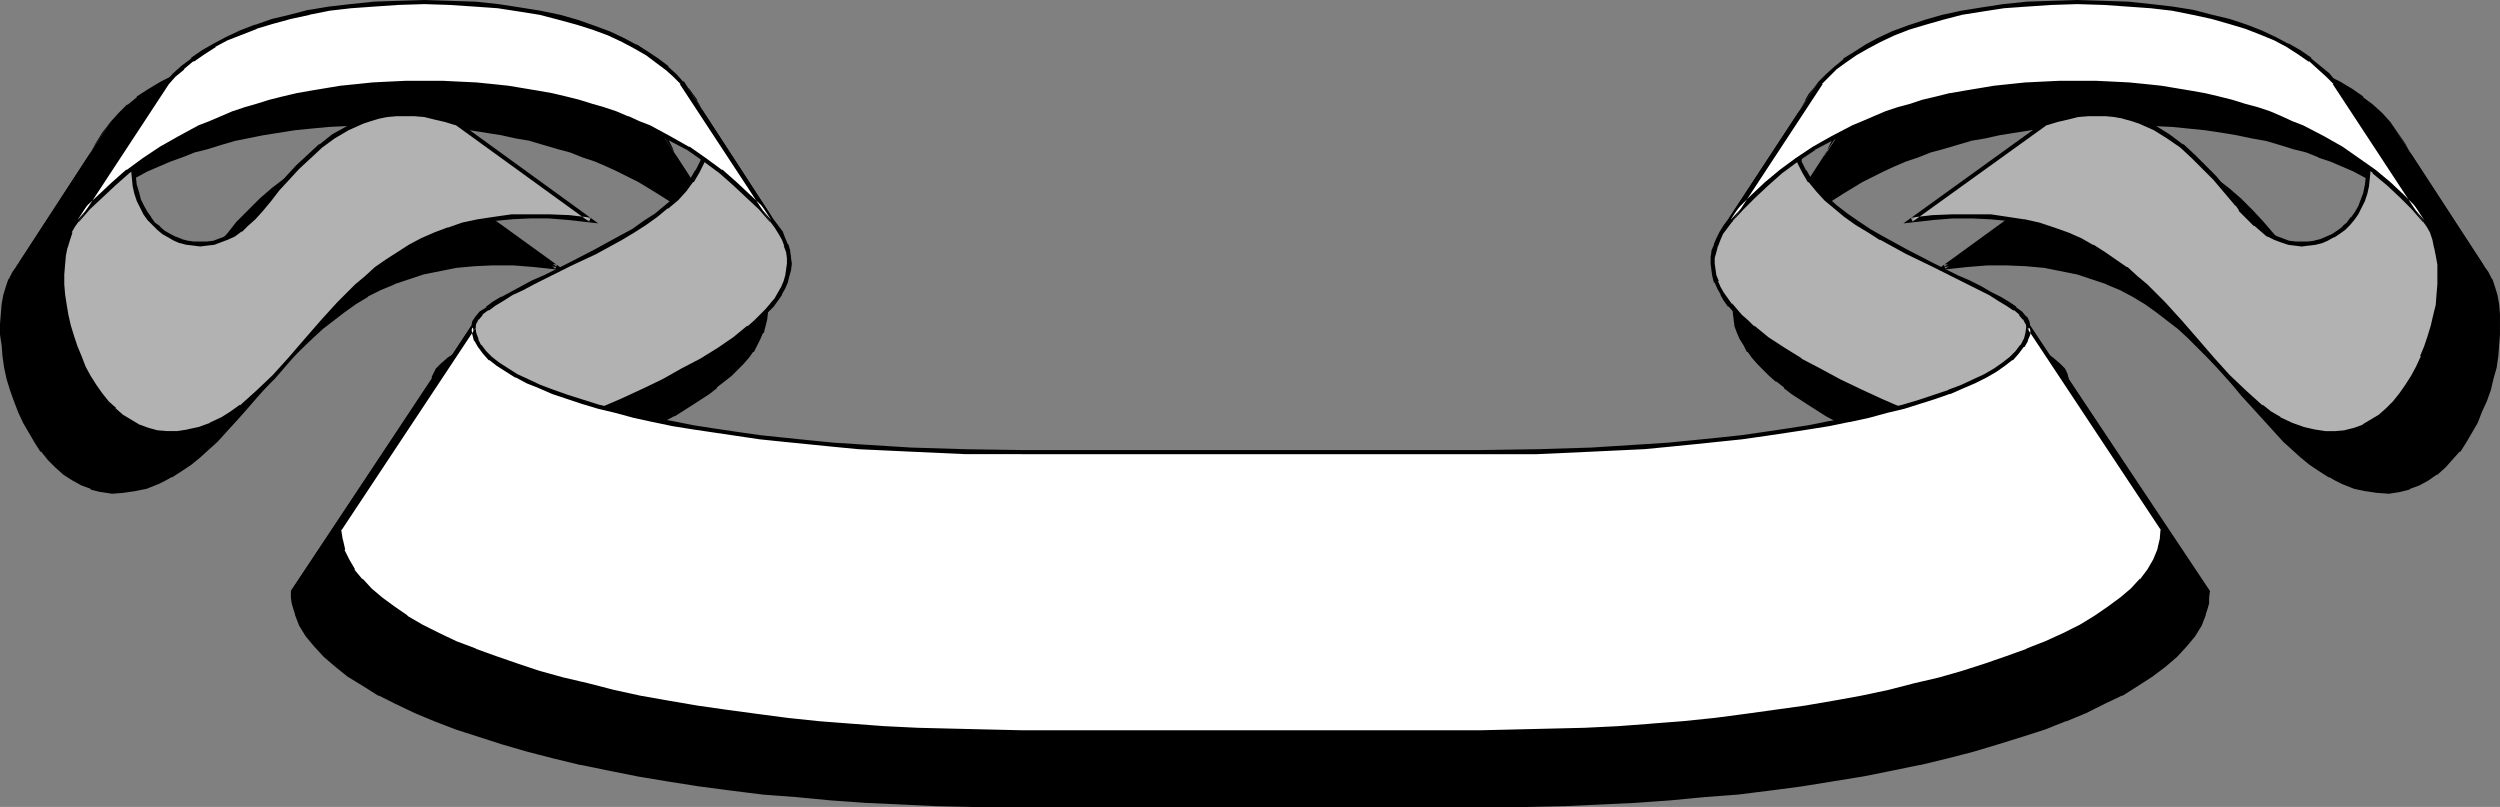
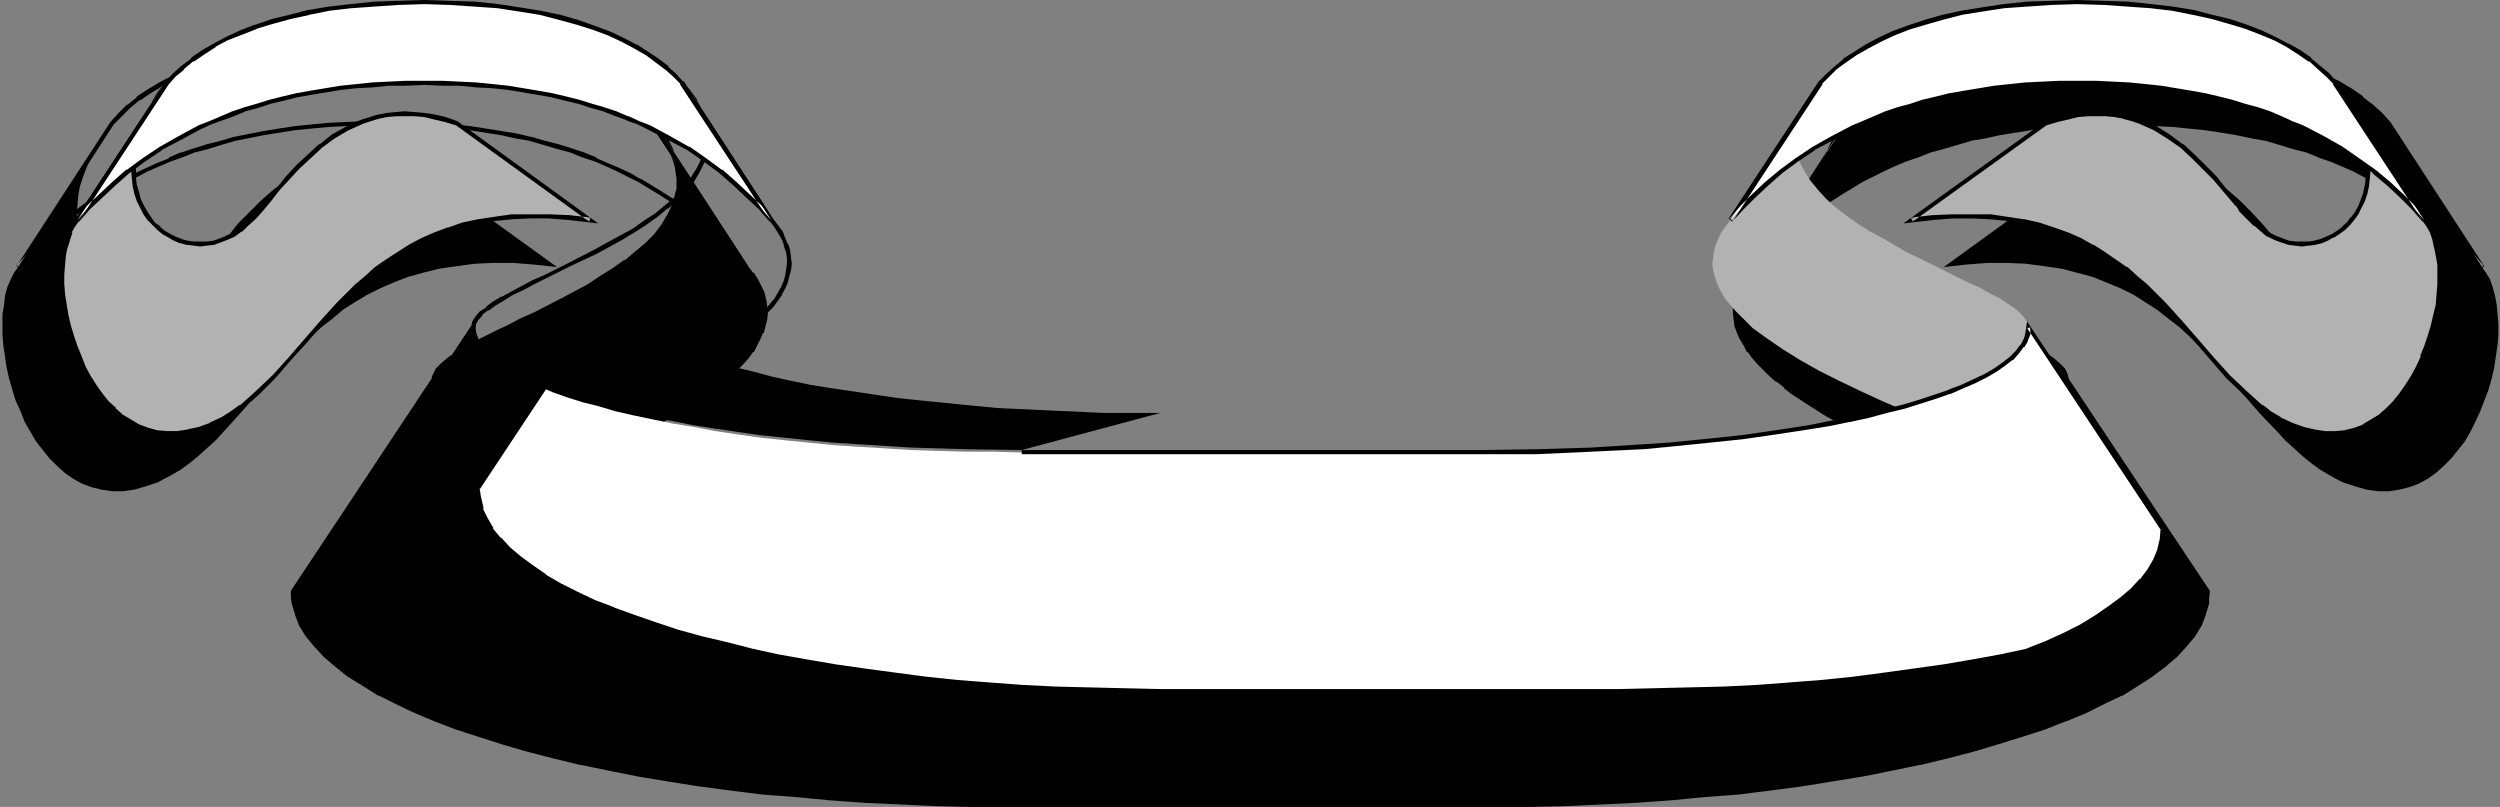
<svg xmlns="http://www.w3.org/2000/svg" xmlns:ns1="http://sodipodi.sourceforge.net/DTD/sodipodi-0.dtd" xmlns:ns2="http://www.inkscape.org/namespaces/inkscape" version="1.0" width="129.724mm" height="41.872mm" id="svg28" ns1:docname="Banner 083.wmf">
  <rect width="100%" height="100%" fill="#808080" stroke="none" />
  <ns1:namedview id="namedview28" pagecolor="#ffffff" bordercolor="#000000" borderopacity="0.25" ns2:showpageshadow="2" ns2:pageopacity="0.0" ns2:pagecheckerboard="0" ns2:deskcolor="#d1d1d1" ns2:document-units="mm" />
  <defs id="defs1">
    <pattern id="WMFhbasepattern" patternUnits="userSpaceOnUse" width="6" height="6" x="0" y="0" />
  </defs>
  <path style="fill:#000000;fill-opacity:1;fill-rule:evenodd;stroke:none" d="m 486.739,52.375 0.808,1.132 0.808,1.293 0.485,1.455 0.485,1.778 0.323,1.778 0.162,1.778 0.162,1.94 v 2.101 l -0.162,2.101 -0.323,2.101 -0.323,2.263 -0.485,2.101 -0.646,2.263 -0.808,2.101 -0.808,2.101 -0.97,2.101 -0.97,1.94 -1.131,1.94 -1.293,1.617 -1.293,1.617 -1.454,1.455 -1.616,1.455 -1.616,1.132 -1.778,0.97 -1.778,0.647 -1.939,0.485 -2.101,0.323 h -2.101 l -2.262,-0.323 -2.262,-0.647 -2.424,-0.808 -1.293,-0.647 -1.131,-0.647 -1.939,-1.132 -1.778,-1.293 -1.778,-1.455 -1.778,-1.617 -1.616,-1.455 -1.616,-1.778 -3.394,-3.556 -3.232,-3.718 -3.232,-3.88 -3.555,-3.718 -3.717,-3.718 -1.939,-1.778 -2.101,-1.617 -2.262,-1.778 -2.262,-1.455 -2.262,-1.455 -2.586,-1.293 -2.747,-1.132 -2.747,-1.132 -3.07,-0.808 -3.07,-0.808 -3.394,-0.485 -3.555,-0.485 -3.717,-0.162 h -3.878 l -4.202,0.323 -4.363,0.485 27.634,-20.045 2.424,-0.647 2.101,-0.485 2.101,-0.485 2.101,-0.162 1.939,-0.162 1.778,0.162 1.778,0.162 1.778,0.323 1.778,0.485 1.616,0.647 1.616,0.485 1.454,0.808 1.454,0.808 1.454,0.97 2.586,1.94 2.424,2.101 2.262,2.263 2.101,2.263 1.939,2.263 1.939,2.101 1.616,1.94 0.808,0.97 0.646,0.808 0.808,0.808 0.646,0.647 1.293,0.97 1.454,0.97 1.293,0.647 1.454,0.647 1.454,0.485 1.293,0.162 h 1.454 1.293 l 1.293,-0.162 1.293,-0.323 1.131,-0.485 1.293,-0.647 1.131,-0.647 0.97,-0.808 1.131,-0.97 0.808,-1.132 0.808,-1.132 0.808,-1.293 0.485,-1.293 0.485,-1.455 0.485,-1.617 0.162,-1.617 0.162,-1.617 -0.162,-1.778 -0.162,-1.94 -0.485,-1.778 -0.485,-1.94 -0.808,-2.101 -0.97,-2.101 -0.97,-1.94 -1.454,-2.263 -1.454,-2.101 z" id="path1" />
-   <path style="fill:#000000;fill-opacity:1;fill-rule:evenodd;stroke:none" d="m 486.415,52.699 0.808,1.132 v -0.162 l 0.808,1.293 h -0.162 l 0.646,1.455 0.485,1.617 v 0 l 0.323,1.778 0.162,1.778 v 0 1.94 2.101 0 l -0.162,1.94 -0.323,2.263 -0.323,2.101 v 0 l -0.485,2.101 -0.646,2.263 -0.646,2.101 v 0 l -0.808,2.101 -0.97,2.101 -0.97,1.94 v -0.162 l -1.131,1.94 -1.293,1.778 v -0.162 l -1.293,1.617 -1.454,1.617 -1.616,1.293 v -0.162 l -1.616,1.293 h 0.162 l -1.778,0.808 -1.778,0.808 v 0 l -1.939,0.485 v 0 l -1.939,0.162 v 0 h -2.101 v 0 l -2.101,-0.323 v 0 l -2.424,-0.485 h 0.162 l -2.424,-0.97 v 0 l -1.293,-0.485 -1.131,-0.647 v 0 l -1.778,-1.293 -1.939,-1.293 v 0.162 l -1.778,-1.455 h 0.162 l -1.778,-1.455 -1.616,-1.617 -1.778,-1.778 -3.232,-3.556 -3.232,-3.718 -3.232,-3.718 -3.555,-3.88 -3.717,-3.718 -1.939,-1.778 h -0.162 l -2.101,-1.617 v -0.162 l -2.101,-1.617 -2.262,-1.455 -2.424,-1.455 v 0 l -2.586,-1.293 -2.586,-1.293 h -0.162 l -2.909,-0.97 -2.909,-0.97 -3.232,-0.808 v 0 l -3.232,-0.485 -3.555,-0.323 h -0.162 l -3.717,-0.162 h -4.04 l -4.04,0.162 -4.363,0.485 0.323,0.808 27.634,-20.045 -0.162,0.162 2.262,-0.808 2.262,-0.485 h -0.162 l 2.101,-0.323 2.101,-0.162 v 0 l 1.939,-0.162 1.778,0.162 v 0 l 1.778,0.162 1.778,0.323 v 0 l 1.616,0.485 1.616,0.485 v 0 l 1.616,0.647 v 0 l 1.454,0.647 1.454,0.808 h -0.162 l 1.454,0.97 2.747,1.94 h -0.162 l 2.424,2.101 2.262,2.263 2.262,2.263 v -0.162 l 1.778,2.263 v 0.162 l 1.939,2.101 1.616,1.94 0.808,0.97 0.646,0.808 0.808,0.808 0.808,0.647 v 0 l 1.293,0.97 v 0.162 l 1.293,0.808 h 0.162 l 1.293,0.808 1.454,0.485 v 0.162 l 1.454,0.323 v 0 l 1.293,0.323 h 0.162 1.454 1.293 v 0 l 1.293,-0.162 h 0.162 l 1.293,-0.485 1.131,-0.323 0.162,-0.162 1.131,-0.647 h 0.162 l 0.97,-0.647 1.131,-0.808 v 0 l 1.131,-0.97 V 53.345 l 0.808,-0.97 v 0 l 0.808,-1.132 V 51.082 l 0.808,-1.293 0.646,-1.293 v -0.162 l 0.485,-1.455 0.323,-1.455 v 0 l 0.162,-1.617 0.162,-1.778 v 0 -1.778 -0.162 l -0.323,-1.778 -0.323,-1.94 v 0 l -0.485,-1.94 v 0 l -0.808,-2.101 h -0.162 l -0.808,-2.101 -1.131,-2.101 v 0 l -1.454,-2.101 -1.454,-2.101 -0.808,0.485 18.422,28.289 0.808,-0.485 -18.422,-28.289 -0.808,0.485 1.616,2.101 1.293,2.101 v 0 l 1.131,2.101 0.97,1.94 h -0.162 l 0.808,2.101 v 0 l 0.646,1.778 v 0 l 0.323,1.94 0.323,1.778 v 0 1.778 -0.162 l -0.162,1.778 -0.162,1.617 v -0.162 l -0.323,1.617 -0.485,1.455 v 0 l -0.646,1.293 -0.646,1.293 v 0 l -0.808,1.132 v 0 l -0.808,0.97 v 0 l -1.131,0.97 0.162,-0.162 -1.131,0.808 -0.97,0.808 v 0 l -1.293,0.647 0.162,-0.162 -1.293,0.485 -1.293,0.323 h 0.162 l -1.293,0.162 v 0 l -1.293,0.162 -1.454,-0.162 v 0 l -1.293,-0.162 v 0 l -1.293,-0.485 v 0.162 l -1.293,-0.647 -1.454,-0.647 v 0 l -1.293,-0.97 v 0 l -1.293,-0.97 v 0 l -0.646,-0.647 -0.808,-0.808 -0.646,-0.808 -0.808,-0.97 -1.616,-1.94 -1.939,-2.101 v 0 l -1.939,-2.263 v 0 l -2.101,-2.263 -2.262,-2.263 -2.424,-2.101 v 0 l -2.747,-2.101 -1.293,-0.808 h -0.162 l -1.454,-0.808 -1.454,-0.808 v 0 l -1.616,-0.647 v 0 l -1.616,-0.485 -1.778,-0.485 v 0 l -1.778,-0.323 -1.778,-0.162 h -0.162 l -1.778,-0.162 h -1.939 -0.162 l -1.939,0.323 -2.262,0.323 v 0 l -2.101,0.485 -2.424,0.808 -28.926,21.015 5.979,-0.647 4.04,-0.323 v 0 h 3.878 l 3.717,0.162 v 0 l 3.555,0.323 3.232,0.647 v 0 l 3.232,0.647 2.909,0.97 2.909,0.97 h -0.162 l 2.747,1.132 2.424,1.293 v 0 l 2.424,1.455 2.262,1.617 2.101,1.617 v 0 l 2.101,1.617 v 0 l 1.939,1.778 3.717,3.718 3.555,3.718 3.232,3.88 3.394,3.718 3.232,3.556 1.616,1.778 1.616,1.455 1.778,1.617 v 0 l 1.778,1.455 v 0 l 1.939,1.293 1.778,1.132 h 0.162 l 1.131,0.647 1.293,0.647 v 0 l 2.424,0.97 v 0 l 2.262,0.485 h 0.162 l 2.101,0.323 h 0.162 l 2.101,0.162 2.101,-0.323 v 0 l 1.939,-0.485 0.162,-0.162 1.778,-0.647 1.778,-0.97 v 0 l 1.616,-1.132 h 0.162 l 1.616,-1.455 1.293,-1.455 1.454,-1.617 h 0.162 l 1.131,-1.778 1.131,-1.94 v 0 l 1.131,-1.94 0.808,-2.101 0.97,-2.101 v 0 l 0.808,-2.263 0.485,-2.101 0.646,-2.263 v 0 l 0.323,-2.263 0.162,-2.101 0.162,-2.101 v 0 -2.101 -1.94 0 l -0.162,-1.94 -0.323,-1.778 v 0 l -0.485,-1.617 -0.485,-1.455 -0.162,-0.162 -0.646,-1.293 v 0 l -0.808,-1.132 z" id="path2" />
  <path style="fill:#000000;fill-opacity:1;fill-rule:evenodd;stroke:none" d="M 432.926,116.066 405.292,74.36 v -0.485 l -0.162,-0.485 -0.485,-0.808 -0.97,-0.97 -1.131,-0.97 -1.454,-0.97 -1.778,-1.132 -1.939,-1.132 -2.101,-1.132 -2.262,-0.97 -2.424,-1.293 -2.424,-1.132 -2.747,-1.293 -5.171,-2.748 -5.333,-2.748 -2.424,-1.617 -2.424,-1.455 -2.424,-1.617 -2.101,-1.778 -1.939,-1.778 -1.778,-1.778 -1.454,-1.778 -1.293,-1.94 -0.97,-2.101 -0.323,-0.97 -0.162,-0.97 -0.162,-1.132 -0.162,-1.132 v -1.132 l 0.162,-1.132 0.162,-1.132 0.323,-1.132 0.485,-1.132 0.485,-1.293 0.808,-1.132 0.808,-1.293 0.808,-1.293 1.131,-1.293 -18.422,28.289 -1.131,1.293 -0.808,1.293 -0.646,1.293 -0.485,1.293 -0.485,1.293 -0.162,1.293 v 1.293 l 0.162,1.132 0.162,1.293 0.485,1.293 0.485,1.132 0.646,1.293 0.646,1.132 0.97,1.132 1.131,1.293 0.97,1.132 1.293,1.132 1.293,1.132 1.454,1.132 1.454,1.132 3.394,2.263 3.555,2.263 3.878,2.101 4.04,2.101 4.202,2.101 4.363,1.94 9.05,3.88 9.211,3.718 4.525,1.778 4.363,1.778 4.363,1.778 4.202,1.778 3.878,1.455 3.717,1.617 3.394,1.617 3.07,1.455 1.454,0.808 1.293,0.647 1.131,0.808 1.131,0.647 0.97,0.808 0.808,0.647 0.808,0.647 z" id="path3" />
  <path style="fill:#000000;fill-opacity:1;fill-rule:evenodd;stroke:none" d="m 432.603,116.39 0.646,-0.485 -27.634,-41.706 0.162,0.162 -0.162,-0.485 v 0 l -0.162,-0.647 -0.485,-0.97 -0.97,-0.97 -1.131,-0.97 -0.162,-0.162 -1.454,-0.97 -1.778,-0.97 -1.778,-1.132 h -0.162 l -2.101,-1.132 -2.262,-1.132 -2.424,-1.132 -2.424,-1.293 -2.747,-1.132 -5.171,-2.748 -5.171,-2.748 v 0 l -2.586,-1.617 -2.424,-1.617 -2.262,-1.617 v 0.162 l -2.101,-1.778 v 0 l -1.939,-1.617 -1.778,-1.778 v 0 l -1.454,-1.94 v 0 l -1.293,-1.94 v 0 l -0.808,-1.94 v 0.162 L 358.267,39.12 357.944,38.15 v 0 l -0.162,-1.132 v 0.162 -1.132 -1.132 0.162 l 0.162,-1.132 0.162,-1.293 v 0.162 l 0.323,-1.132 0.485,-1.293 -0.162,0.162 0.646,-1.293 0.646,-1.132 v 0 l 0.808,-1.132 0.808,-1.293 v 0 l 1.131,-1.293 -0.808,-0.485 -18.261,28.289 v 0 l -0.97,1.293 h -0.162 l -0.808,1.293 v 0 l -0.646,1.293 -0.646,1.293 v 0.162 l -0.323,1.293 v 0 l -0.323,1.132 v 0.162 1.293 0 l 0.162,1.293 0.162,1.293 v 0 l 0.485,1.293 v 0 l 0.485,1.132 0.808,1.293 v 0 l 0.646,1.293 h 0.162 l 0.808,1.132 v 0 l 1.131,1.293 1.131,1.132 1.131,1.132 1.293,1.132 h 0.162 l 1.454,1.132 v 0.162 l 1.454,1.132 3.232,2.101 3.555,2.263 v 0 l 3.878,2.101 4.04,2.101 4.363,2.101 4.363,1.94 9.05,3.88 9.211,3.88 v 0 l 4.525,1.778 v 0 l 4.363,1.778 v 0 l 4.363,1.778 v -0.162 l 4.202,1.778 3.878,1.617 3.717,1.617 3.394,1.455 3.07,1.617 1.454,0.647 1.131,0.808 v 0 l 1.293,0.647 1.131,0.808 0.97,0.647 0.808,0.647 v 0 l 0.646,0.647 0.646,0.647 0.646,-0.647 -0.646,-0.647 -0.808,-0.647 v 0 l -0.808,-0.808 -0.97,-0.647 -1.131,-0.647 -1.293,-0.808 v 0 l -1.293,-0.647 -1.454,-0.808 -3.07,-1.455 -3.394,-1.617 -3.717,-1.617 -3.878,-1.617 -4.202,-1.617 v -0.162 l -4.202,-1.617 v 0 l -4.525,-1.778 v 0 l -4.525,-1.778 v 0 l -9.211,-3.718 -9.05,-3.88 -4.363,-2.101 -4.202,-2.101 -4.04,-1.94 -3.878,-2.263 v 0 l -3.555,-2.101 -3.232,-2.263 -1.454,-1.132 v 0.162 l -1.454,-1.293 v 0 l -1.293,-1.132 -1.293,-1.132 -1.131,-1.132 -0.97,-1.132 v 0 l -0.97,-1.132 h 0.162 l -0.808,-1.293 v 0.162 l -0.646,-1.293 -0.485,-1.132 v 0 l -0.323,-1.132 v 0 l -0.323,-1.293 -0.162,-1.293 v 0.162 l 0.162,-1.293 v 0 l 0.162,-1.132 v 0 l 0.323,-1.293 v 0 l 0.485,-1.293 0.646,-1.132 v 0 l 0.97,-1.293 h -0.162 l 1.131,-1.293 v 0 l 18.422,-28.289 -0.646,-0.485 -1.131,1.293 v 0 l -0.97,1.132 -0.808,1.293 v 0 l -0.646,1.293 -0.485,1.293 h -0.162 l -0.323,1.132 -0.323,1.132 v 0.162 l -0.323,1.132 v 1.132 0 1.132 1.132 0 l 0.162,1.132 v 0 l 0.323,1.132 0.323,0.97 v 0.162 l 0.97,1.94 v 0 l 1.131,1.94 h 0.162 l 1.454,1.94 v 0 l 1.778,1.778 1.939,1.778 v 0 l 2.262,1.778 v 0 l 2.262,1.617 2.424,1.617 2.586,1.455 v 0 l 5.171,2.91 5.333,2.586 2.586,1.293 2.586,1.132 2.424,1.293 2.262,1.132 2.101,1.132 v 0 l 1.778,0.97 1.778,1.132 1.454,0.97 v 0 l 1.131,0.97 0.97,0.97 -0.162,-0.162 0.646,0.97 -0.162,-0.162 0.162,0.485 v 0 0.485 l 27.795,41.868 0.646,-0.647 z" id="path4" />
  <path style="fill:#000000;fill-opacity:1;fill-rule:evenodd;stroke:none" d="m 362.468,24.086 1.454,-1.455 1.616,-1.617 1.939,-1.455 2.101,-1.455 2.424,-1.455 2.586,-1.455 2.909,-1.293 3.07,-1.132 3.555,-1.132 3.555,-0.97 3.878,-0.97 4.202,-0.647 4.525,-0.647 4.848,-0.485 5.01,-0.162 2.586,-0.162 h 2.747 2.586 2.747 l 2.586,0.162 2.424,0.162 4.686,0.485 4.525,0.485 4.202,0.808 3.878,0.808 3.555,0.97 3.394,1.132 3.232,1.132 2.747,1.293 2.747,1.293 2.424,1.455 2.101,1.617 1.939,1.455 1.616,1.617 1.616,1.617 18.261,28.289 -2.101,-2.425 -2.424,-2.586 -2.747,-2.425 -3.07,-2.586 -3.232,-2.425 -3.555,-2.263 -3.717,-2.263 -2.101,-1.132 -2.101,-0.97 -2.262,-0.97 -2.262,-0.97 -2.262,-0.97 -2.586,-0.808 -2.424,-0.808 -2.747,-0.808 -2.747,-0.647 -2.747,-0.647 -2.909,-0.647 -3.07,-0.485 -3.07,-0.323 -3.232,-0.485 -3.394,-0.323 -3.394,-0.162 -3.555,-0.162 h -3.555 -3.717 l -3.555,0.162 -3.394,0.162 -3.232,0.323 -3.394,0.485 -3.07,0.323 -2.909,0.485 -3.07,0.647 -2.747,0.647 -2.747,0.647 -2.586,0.808 -2.586,0.808 -2.424,0.808 -2.424,0.97 -2.262,0.97 -2.262,0.97 -2.101,0.97 -1.939,1.132 -3.878,2.263 -3.555,2.263 -3.232,2.425 -2.909,2.586 -2.747,2.425 -2.424,2.586 -2.262,2.425 z" id="path5" />
  <path style="fill:#000000;fill-opacity:1;fill-rule:evenodd;stroke:none" d="m 362.792,24.409 v 0 l 1.454,-1.455 1.616,-1.617 v 0 l 1.778,-1.455 v 0 l 2.262,-1.455 2.262,-1.455 v 0 l 2.586,-1.455 2.909,-1.293 v 0.162 l 3.07,-1.293 v 0 l 3.394,-1.132 3.717,-0.97 3.878,-0.808 v 0 l 4.202,-0.808 4.363,-0.647 4.848,-0.323 v 0 l 5.01,-0.323 2.586,-0.162 h 5.333 l 2.747,0.162 2.586,0.162 h -0.162 l 2.424,0.162 4.848,0.323 4.525,0.647 4.04,0.647 4.04,0.97 h -0.162 l 3.717,0.97 3.394,1.132 3.07,1.132 v -0.162 l 2.747,1.293 2.747,1.455 h -0.162 l 2.424,1.455 2.101,1.455 v -0.162 l 1.939,1.617 v 0 l 1.616,1.617 1.616,1.617 h -0.162 l 18.422,28.289 0.646,-0.647 -2.101,-2.425 -2.424,-2.586 -2.909,-2.425 v 0 l -2.909,-2.586 v 0 l -3.232,-2.425 -3.555,-2.263 -3.878,-2.263 v 0 l -2.101,-1.132 -2.101,-0.97 -2.262,-0.97 -2.262,-0.97 v -0.162 l -2.262,-0.97 h -0.162 l -2.424,-0.808 -2.424,-0.808 -2.747,-0.647 -2.747,-0.808 v 0 l -2.909,-0.647 -2.909,-0.485 -2.909,-0.485 -3.232,-0.485 -3.232,-0.323 -3.232,-0.323 h -0.162 l -3.394,-0.162 -3.555,-0.162 -3.555,-0.162 -3.717,0.162 -3.555,0.162 -3.394,0.162 v 0 l -3.394,0.323 -3.232,0.323 -3.07,0.485 -3.07,0.485 -2.909,0.485 -2.747,0.647 h -0.162 l -2.747,0.808 -2.586,0.647 -2.586,0.808 -2.424,0.808 v 0 l -2.424,0.97 v 0.162 l -2.262,0.97 -2.262,0.97 -2.101,0.97 -2.101,1.132 v 0 l -3.717,2.263 -3.555,2.263 -3.394,2.425 v 0 l -2.909,2.586 v 0 l -2.747,2.425 -2.424,2.586 -2.262,2.425 0.646,0.647 18.422,-28.289 -0.646,-0.485 -18.422,28.289 0.646,0.485 2.101,-2.586 2.586,-2.425 2.747,-2.586 h -0.162 L 354.55,42.676 v 0.162 l 3.394,-2.586 3.555,-2.263 3.717,-2.263 v 0 l 1.939,-0.97 2.262,-1.132 2.101,-0.97 2.262,-0.97 v 0 l 2.424,-0.808 v 0 l 2.424,-0.97 2.424,-0.647 2.747,-0.808 2.747,-0.808 h -0.162 l 2.909,-0.485 2.909,-0.647 3.07,-0.485 3.07,-0.485 3.232,-0.323 3.232,-0.323 v 0 l 3.394,-0.162 3.555,-0.162 h 3.717 3.555 l 3.555,0.162 3.394,0.162 v 0 l 3.232,0.323 3.232,0.323 3.232,0.485 2.909,0.485 3.07,0.647 2.747,0.485 v 0 l 2.747,0.808 2.586,0.808 2.586,0.647 2.424,0.97 h -0.162 l 2.424,0.808 v 0 l 2.262,0.97 2.262,0.97 2.101,1.132 2.101,0.97 h -0.162 l 3.878,2.263 3.555,2.263 3.232,2.586 V 42.676 l 2.909,2.425 v 0 l 2.747,2.586 2.424,2.425 2.262,2.586 0.646,-0.485 -18.422,-28.289 -1.616,-1.778 -1.778,-1.617 v 0 l -1.939,-1.455 v -0.162 l -2.101,-1.455 -2.424,-1.455 v 0 l -2.586,-1.293 -2.909,-1.293 -0.162,-0.162 -3.07,-1.132 -3.394,-1.132 -3.555,-0.97 h -0.162 l -3.878,-0.808 -4.202,-0.808 -4.363,-0.485 -4.848,-0.485 -2.424,-0.162 v 0 h -2.586 l -2.747,-0.162 h -5.333 l -2.586,0.162 -5.01,0.162 h -0.162 l -4.686,0.485 -4.525,0.647 -4.202,0.647 h -0.162 l -3.878,0.97 -3.555,0.97 -3.394,1.132 h -0.162 l -3.07,1.293 v 0 l -2.909,1.293 -2.586,1.455 h -0.162 l -2.262,1.293 -2.262,1.455 v 0.162 l -1.939,1.455 v 0 l -1.616,1.617 -1.454,1.617 z" id="path6" />
  <path style="fill:#000000;fill-opacity:1;fill-rule:evenodd;stroke:none" d="m 3.555,52.375 -0.808,1.132 -0.646,1.293 -0.646,1.455 -0.485,1.778 -0.162,1.778 -0.323,1.778 v 1.94 2.101 l 0.162,2.101 0.323,2.101 0.323,2.263 0.485,2.101 0.646,2.263 0.646,2.101 0.97,2.101 0.808,2.101 1.131,1.94 1.131,1.94 1.293,1.617 1.293,1.617 1.454,1.455 1.616,1.455 1.616,1.132 1.778,0.97 1.778,0.647 1.939,0.485 2.101,0.323 h 2.101 l 2.262,-0.323 2.262,-0.647 2.424,-0.808 1.131,-0.647 1.293,-0.647 1.939,-1.132 1.778,-1.293 1.778,-1.455 1.778,-1.617 1.616,-1.455 1.616,-1.778 3.232,-3.556 3.232,-3.718 3.394,-3.88 3.555,-3.718 3.717,-3.718 1.939,-1.778 2.101,-1.617 2.101,-1.778 2.262,-1.455 2.424,-1.455 2.586,-1.293 2.586,-1.132 2.909,-1.132 2.909,-0.808 3.232,-0.808 3.394,-0.485 3.555,-0.485 3.555,-0.162 h 4.04 l 4.04,0.323 4.525,0.485 -27.795,-20.045 -2.262,-0.647 -2.101,-0.485 -2.101,-0.485 -2.101,-0.162 -1.939,-0.162 -1.939,0.162 -1.778,0.162 -1.778,0.323 -1.616,0.485 -1.616,0.647 -1.616,0.485 -1.454,0.808 -1.454,0.808 -1.454,0.97 -2.586,1.94 -2.424,2.101 -2.262,2.263 -2.262,2.263 -1.778,2.263 -1.939,2.101 -1.616,1.94 -0.808,0.97 -0.808,0.808 -0.646,0.808 -0.808,0.647 -1.293,0.97 -1.293,0.97 -1.454,0.647 -1.293,0.647 -1.454,0.485 -1.293,0.162 h -1.454 -1.293 l -1.293,-0.162 -1.293,-0.323 -1.293,-0.485 -1.131,-0.647 -1.131,-0.647 -0.97,-0.808 -1.131,-0.97 -0.808,-1.132 -0.808,-1.132 -0.808,-1.293 -0.646,-1.293 -0.485,-1.455 -0.323,-1.617 -0.162,-1.617 -0.162,-1.617 0.162,-1.778 0.162,-1.94 0.323,-1.778 0.646,-1.94 0.808,-2.101 0.808,-2.101 1.131,-1.94 1.454,-2.263 1.454,-2.101 z" id="path7" />
-   <path style="fill:#000000;fill-opacity:1;fill-rule:evenodd;stroke:none" d="M 3.232,52.214 2.424,53.345 v 0 L 1.778,54.638 1.616,54.8 1.131,56.255 0.646,57.871 v 0 l -0.323,1.778 -0.162,1.94 v 0 L 0,63.529 v 2.101 l 0.323,2.101 0.162,2.101 0.323,2.263 v 0 l 0.485,2.263 0.646,2.101 0.808,2.263 v 0 l 0.808,2.101 0.97,2.101 1.131,1.94 v 0 l 1.131,1.94 1.131,1.778 h 0.162 l 1.293,1.617 1.454,1.455 1.616,1.455 v 0 l 1.778,1.132 v 0 l 1.778,0.97 1.778,0.647 v 0.162 l 1.939,0.485 h 0.162 l 2.101,0.323 2.101,-0.162 v 0 l 2.262,-0.323 v 0 l 2.424,-0.485 v 0 l 2.424,-0.97 v 0 l 1.293,-0.647 1.131,-0.647 h 0.162 l 1.778,-1.132 1.939,-1.293 v 0 l 1.778,-1.455 v 0 l 1.778,-1.617 1.616,-1.455 1.616,-1.778 3.232,-3.556 3.232,-3.718 3.394,-3.88 3.394,-3.718 3.878,-3.718 1.939,-1.778 v 0 l 2.101,-1.617 v 0 l 2.101,-1.617 2.262,-1.617 2.424,-1.455 h -0.162 l 2.586,-1.293 2.747,-1.132 h -0.162 l 2.909,-0.97 2.909,-0.97 3.232,-0.647 v 0 l 3.232,-0.647 3.555,-0.323 v 0 l 3.555,-0.162 h 4.04 v 0 l 4.04,0.323 5.979,0.647 L 81.608,32.007 79.346,31.199 77.245,30.714 h -0.162 l -2.101,-0.323 -1.939,-0.323 h -0.162 -1.939 l -1.939,0.162 v 0 l -1.778,0.162 -1.778,0.323 v 0 l -1.778,0.485 -1.616,0.485 v 0 l -1.616,0.647 v 0 l -1.616,0.808 -1.293,0.808 h -0.162 l -1.293,0.808 -2.747,2.101 v 0 l -2.424,2.101 -2.262,2.263 -2.262,2.263 v 0 l -1.778,2.263 v 0 l -1.939,2.101 -1.616,1.94 -0.808,0.97 -0.646,0.808 -0.808,0.808 -0.808,0.647 h 0.162 l -1.293,0.97 v 0 l -1.293,0.97 v 0 l -1.454,0.647 -1.293,0.647 v -0.162 l -1.293,0.485 v 0 l -1.293,0.162 v 0 l -1.454,0.162 -1.293,-0.162 v 0 l -1.293,-0.162 h 0.162 l -1.293,-0.323 -1.293,-0.485 0.162,0.162 -1.293,-0.647 v 0 l -1.131,-0.808 -0.97,-0.808 v 0.162 l -0.97,-0.97 v 0 l -0.808,-0.97 v 0 L 17.938,50.759 v 0 l -0.646,-1.293 -0.646,-1.293 v 0 l -0.485,-1.455 -0.323,-1.617 v 0.162 l -0.162,-1.617 -0.162,-1.778 v 0.162 -1.778 0 l 0.323,-1.778 0.323,-1.94 v 0 l 0.646,-1.778 v 0 l 0.646,-2.101 v 0 l 0.97,-1.94 1.131,-2.101 v 0 L 20.846,26.511 22.301,24.409 21.654,23.925 3.232,52.214 4.04,52.699 22.301,24.409 l -0.646,-0.485 -1.616,2.101 -1.293,2.101 v 0 l -1.131,2.101 -0.808,2.101 h -0.162 l -0.808,2.101 v 0 l -0.485,1.94 v 0 l -0.323,1.94 -0.323,1.778 v 0.162 1.778 0 1.778 l 0.323,1.617 v 0 l 0.323,1.455 0.485,1.455 v 0.162 l 0.646,1.293 0.808,1.293 v 0.162 l 0.646,1.132 h 0.162 l 0.808,0.97 v 0.162 l 1.131,0.97 v 0 l 0.97,0.808 1.131,0.647 h 0.162 l 1.131,0.647 0.162,0.162 1.131,0.323 1.293,0.485 h 0.162 l 1.293,0.162 v 0 h 1.293 1.454 v 0 l 1.454,-0.323 v 0 l 1.454,-0.323 v -0.162 l 1.293,-0.485 1.454,-0.808 h 0.162 l 1.293,-0.808 v -0.162 l 1.293,-0.97 v 0 l 0.808,-0.647 0.646,-0.808 0.808,-0.808 0.808,-0.97 1.616,-1.94 1.778,-2.101 v -0.162 l 1.939,-2.263 v 0.162 l 2.262,-2.263 2.262,-2.263 2.424,-2.101 h -0.162 l 2.747,-1.94 1.293,-0.97 v 0 l 1.454,-0.808 1.454,-0.647 v 0 l 1.616,-0.647 v 0 l 1.616,-0.485 1.616,-0.485 v 0 l 1.778,-0.323 1.778,-0.162 h -0.162 l 1.939,-0.162 1.939,0.162 v 0 l 1.939,0.162 2.262,0.323 h -0.162 l 2.262,0.485 2.262,0.808 -0.162,-0.162 27.634,20.045 0.323,-0.808 -4.363,-0.485 -4.202,-0.162 v 0 h -4.04 l -3.555,0.162 h -0.162 l -3.555,0.323 -3.232,0.485 h -0.162 l -3.07,0.808 -3.07,0.97 -2.747,0.97 h -0.162 l -2.586,1.293 -2.586,1.293 v 0 l -2.424,1.455 -2.262,1.455 -2.101,1.617 v 0.162 l -2.101,1.617 h -0.162 l -1.939,1.778 -3.717,3.718 -3.555,3.88 -3.232,3.718 -3.394,3.718 -3.232,3.556 -1.616,1.778 -1.616,1.617 -1.778,1.455 h 0.162 l -1.778,1.455 v -0.162 l -1.939,1.293 -1.778,1.293 v 0 l -1.293,0.647 -1.131,0.485 v 0 l -2.424,0.97 v 0 l -2.262,0.485 v 0 l -2.101,0.323 v 0 h -2.101 v 0 l -1.939,-0.162 v 0 L 18.099,95.213 v 0 l -1.778,-0.808 -1.778,-0.808 h 0.162 l -1.778,-1.293 0.162,0.162 -1.616,-1.293 -1.454,-1.617 -1.454,-1.617 0.162,0.162 -1.293,-1.778 -1.131,-1.94 v 0.162 L 5.333,82.604 4.363,80.503 3.555,78.401 v 0 L 2.747,76.3 2.262,74.037 1.778,71.935 v 0 L 1.293,69.834 1.131,67.571 0.97,65.631 v 0 -2.101 -1.94 0 L 1.131,59.811 1.454,58.033 v 0 L 1.939,56.417 2.586,54.962 H 2.424 l 0.808,-1.293 v 0.162 l 0.808,-1.132 z" id="path8" />
  <path style="fill:#000000;fill-opacity:1;fill-rule:evenodd;stroke:none" d="M 57.53,116.066 85.163,74.36 v -0.485 l 0.162,-0.485 0.485,-0.808 0.97,-0.97 1.131,-0.97 1.454,-0.97 1.778,-1.132 1.939,-1.132 2.101,-1.132 2.262,-0.97 2.424,-1.293 2.424,-1.132 2.747,-1.293 5.171,-2.748 5.171,-2.748 2.586,-1.617 2.424,-1.455 2.424,-1.617 2.101,-1.778 1.939,-1.778 1.778,-1.778 1.454,-1.778 1.293,-1.94 0.808,-2.101 0.485,-0.97 0.162,-0.97 0.162,-1.132 0.162,-1.132 v -1.132 l -0.162,-1.132 -0.323,-1.132 -0.323,-1.132 -0.323,-1.132 -0.646,-1.293 -0.646,-1.132 -0.808,-1.293 -0.808,-1.293 -1.131,-1.293 18.422,28.289 0.97,1.293 0.97,1.293 0.646,1.293 0.485,1.293 0.485,1.293 0.162,1.293 v 1.293 l -0.162,1.132 -0.162,1.293 -0.485,1.293 -0.485,1.132 -0.646,1.293 -0.808,1.132 -0.808,1.132 -1.131,1.293 -1.131,1.132 -1.131,1.132 -1.454,1.132 -1.293,1.132 -1.454,1.132 -3.394,2.263 -3.555,2.263 -3.878,2.101 -4.04,2.101 -4.202,2.101 -4.363,1.94 -9.05,3.88 -9.211,3.718 -4.525,1.778 -4.525,1.778 -4.202,1.778 -4.202,1.778 -3.878,1.455 -3.717,1.617 -3.394,1.617 -3.07,1.455 -1.454,0.808 -1.293,0.647 -1.131,0.808 -1.131,0.647 -0.97,0.808 -0.97,0.647 -0.808,0.647 z" id="path9" />
  <path style="fill:#000000;fill-opacity:1;fill-rule:evenodd;stroke:none" d="m 57.206,115.743 0.646,0.647 27.634,-41.868 0.162,-0.485 v 0 l 0.162,-0.485 -0.162,0.162 0.646,-0.97 -0.162,0.162 0.97,-0.97 1.131,-0.97 v 0 l 1.454,-0.97 1.616,-1.132 1.939,-0.97 v 0 l 2.101,-1.132 2.262,-1.132 2.424,-1.293 2.424,-1.132 2.747,-1.293 5.171,-2.586 5.333,-2.91 v 0 l 2.424,-1.455 2.586,-1.617 2.262,-1.617 v 0 l 2.101,-1.778 h 0.162 l 1.939,-1.778 1.616,-1.778 v 0 l 1.616,-1.94 v 0 l 1.293,-1.94 v 0 l 0.97,-1.94 V 40.413 l 0.323,-0.97 0.323,-1.132 v 0 l 0.162,-1.132 v 0 -1.132 -1.132 -1.132 l -0.323,-1.132 v -0.162 l -0.323,-1.132 -0.485,-1.132 v 0 l -0.485,-1.293 -0.646,-1.293 v 0 l -0.808,-1.293 -0.97,-1.132 v 0 l -1.131,-1.293 -0.646,0.485 18.422,28.289 v 0 l 0.97,1.293 v 0 l 0.808,1.293 v 0 l 0.808,1.132 0.485,1.293 v 0 l 0.323,1.293 v 0 l 0.162,1.132 v 0 1.293 -0.162 1.293 l -0.323,1.293 v 0 l -0.485,1.132 h 0.162 l -0.485,1.132 -0.646,1.293 v -0.162 l -0.808,1.293 v 0 l -0.808,1.132 v 0 l -1.131,1.132 -0.97,1.132 -1.293,1.132 -1.293,1.132 v 0 l -1.454,1.293 v -0.162 l -1.454,1.132 -3.232,2.263 -3.555,2.101 v 0 l -3.878,2.263 -4.04,1.94 -4.202,2.101 -4.363,2.101 -9.05,3.88 -9.211,3.718 v 0 l -4.525,1.778 v 0 l -4.525,1.778 v 0 l -4.363,1.617 v 0.162 l -4.04,1.617 -3.878,1.617 -3.717,1.617 -3.394,1.617 -3.07,1.455 -1.454,0.808 -1.293,0.647 v 0 l -1.293,0.808 -1.131,0.647 -0.97,0.647 -0.808,0.808 v 0 l -0.808,0.647 -0.646,0.647 0.646,0.647 0.485,-0.647 0.808,-0.647 v 0 l 0.808,-0.647 0.97,-0.647 1.131,-0.808 1.293,-0.647 h -0.162 l 1.293,-0.808 1.454,-0.647 3.07,-1.617 3.394,-1.455 3.717,-1.617 3.878,-1.617 4.202,-1.778 v 0.162 l 4.363,-1.778 v 0 l 4.363,-1.778 v 0 l 4.525,-1.778 v 0 l 9.211,-3.88 9.05,-3.88 4.363,-1.94 4.202,-2.101 4.04,-2.101 3.878,-2.101 h 0.162 l 3.555,-2.263 3.232,-2.101 1.454,-1.132 v -0.162 l 1.454,-1.132 v 0 l 1.454,-1.132 1.131,-1.132 1.131,-1.132 1.131,-1.293 v 0 l 0.808,-1.132 h 0.162 l 0.646,-1.293 v 0 l 0.646,-1.293 0.485,-1.132 h 0.162 l 0.323,-1.293 v 0 l 0.323,-1.293 0.162,-1.293 v 0 l -0.162,-1.293 v -0.162 l -0.162,-1.132 v 0 l -0.323,-1.293 v -0.162 l -0.646,-1.293 -0.646,-1.293 v 0 l -0.808,-1.293 h -0.162 l -0.97,-1.293 v 0 l -18.422,-28.289 -0.646,0.485 1.131,1.293 h -0.162 l 0.97,1.293 0.808,1.132 v 0 l 0.646,1.132 0.646,1.293 -0.162,-0.162 0.485,1.293 0.323,1.132 v -0.162 l 0.162,1.293 0.162,1.132 v -0.162 1.132 1.132 -0.162 l -0.323,1.132 v 0 l -0.162,0.97 -0.323,1.132 v -0.162 l -0.97,1.94 v 0 l -1.131,1.94 v 0 l -1.454,1.94 v 0 l -1.778,1.778 -1.939,1.617 v 0 l -2.101,1.778 v -0.162 l -2.262,1.617 -2.586,1.617 -2.424,1.617 v 0 l -5.171,2.748 -5.333,2.748 -2.586,1.132 -2.424,1.293 -2.424,1.132 -2.262,1.132 -2.262,1.132 v 0 l -1.939,1.132 -1.616,0.97 -1.454,0.97 -0.162,0.162 -1.131,0.97 -0.97,0.97 -0.485,0.97 -0.323,0.647 v 0 0.485 -0.162 l -27.634,41.706 0.808,0.485 z" id="path10" />
  <path style="fill:#000000;fill-opacity:1;fill-rule:evenodd;stroke:none" d="m 197.96,100.224 -5.818,-0.162 h -5.656 l -5.656,-0.162 -11.15,-0.485 -5.333,-0.485 -5.171,-0.323 -5.171,-0.485 -5.01,-0.485 -4.848,-0.647 -4.686,-0.647 -4.525,-0.647 -4.525,-0.647 -4.202,-0.808 -4.202,-0.808 -3.878,-0.808 -3.717,-0.97 -3.555,-0.808 -3.232,-0.97 -3.232,-0.97 -2.909,-1.132 L 98.737,86.646 96.313,85.514 94.051,84.382 91.95,83.251 90.173,81.958 88.718,80.826 87.426,79.533 86.456,78.24 85.81,76.946 85.163,75.653 V 74.36 L 57.53,116.066 v 1.132 l 0.162,0.97 0.162,1.132 0.323,1.132 0.97,2.101 1.293,1.94 1.454,2.101 1.939,1.94 2.101,1.94 2.586,1.94 2.747,1.778 3.232,1.778 3.394,1.778 3.555,1.617 3.878,1.778 4.202,1.617 4.363,1.455 4.686,1.455 4.848,1.293 5.171,1.293 5.333,1.293 5.494,1.132 5.656,1.132 5.979,0.97 5.979,0.97 6.302,0.808 6.302,0.808 6.626,0.647 6.626,0.485 6.787,0.485 6.949,0.323 6.949,0.323 7.11,0.162 h 7.272 94.536 7.11 l 7.272,-0.162 6.949,-0.323 6.949,-0.323 6.787,-0.485 6.626,-0.485 6.626,-0.647 6.302,-0.808 6.302,-0.808 5.979,-0.97 5.818,-0.97 5.818,-1.132 5.494,-1.132 5.333,-1.293 5.01,-1.293 5.01,-1.293 4.525,-1.455 4.525,-1.455 4.202,-1.617 3.878,-1.778 3.555,-1.617 3.394,-1.778 3.07,-1.778 2.909,-1.778 2.424,-1.94 2.262,-1.94 1.939,-1.94 1.454,-2.101 1.293,-1.94 0.97,-2.101 0.162,-1.132 0.323,-1.132 0.162,-0.97 v -1.132 l -27.634,-41.706 -0.162,1.293 -0.485,1.293 -0.646,1.293 -0.97,1.293 -1.293,1.293 -1.454,1.132 -1.778,1.293 -2.101,1.132 -2.262,1.132 -2.424,1.132 -2.747,1.132 -2.909,1.132 -3.232,0.97 -3.232,0.97 -3.555,0.808 -3.717,0.97 -4.04,0.808 -4.04,0.808 -4.363,0.808 -4.363,0.647 -4.525,0.647 -4.686,0.647 -4.848,0.647 -5.171,0.485 -5.01,0.485 -5.333,0.323 -5.333,0.485 -10.989,0.485 -5.656,0.162 h -5.656 l -5.818,0.162 z" id="path11" />
  <path style="fill:#000000;fill-opacity:1;fill-rule:evenodd;stroke:none" d="m 197.96,99.739 -11.474,-0.162 -5.656,-0.162 -11.15,-0.485 -5.333,-0.323 -5.171,-0.485 v 0 l -5.01,-0.485 -5.01,-0.485 -4.848,-0.485 -4.848,-0.647 -4.525,-0.647 -4.363,-0.647 -4.363,-0.808 -4.04,-0.808 -4.04,-0.97 h 0.162 l -3.717,-0.808 -3.555,-0.97 -3.394,-0.97 -3.07,-0.97 -2.909,-1.132 v 0.162 l -2.747,-1.132 -2.424,-1.132 -2.262,-1.132 -2.101,-1.132 h 0.162 l -1.778,-1.293 v 0.162 L 88.88,80.503 h 0.162 l -1.293,-1.293 v 0.162 l -0.97,-1.293 v 0 l -0.646,-1.293 v 0.162 l -0.485,-1.293 v 0 L 85.486,73.228 57.045,115.905 v 1.293 0 l 0.162,1.132 v 0 l 0.323,1.132 0.323,0.97 v 0.162 l 0.808,2.101 1.293,2.101 1.616,1.94 v 0 l 1.939,2.101 2.262,1.94 v 0 l 2.424,1.94 2.909,1.778 3.07,1.94 h 0.162 l 3.232,1.617 3.717,1.778 3.878,1.617 v 0 l 4.202,1.617 4.525,1.455 4.525,1.455 5.01,1.455 5.01,1.293 5.333,1.293 h 0.162 l 5.494,1.132 5.656,1.132 5.818,0.97 6.141,0.97 6.141,0.808 6.464,0.808 6.464,0.485 6.787,0.647 6.787,0.485 v 0 l 6.949,0.323 6.949,0.323 7.11,0.162 h 7.272 94.536 7.11 l 7.272,-0.162 6.949,-0.323 6.949,-0.323 v 0 l 6.787,-0.485 6.787,-0.647 6.464,-0.485 6.464,-0.808 6.141,-0.808 5.979,-0.97 5.979,-0.97 5.656,-1.132 5.494,-1.132 h 0.162 l 5.333,-1.293 5.01,-1.293 4.848,-1.455 4.686,-1.455 4.525,-1.455 4.04,-1.617 h 0.162 l 3.878,-1.617 3.555,-1.778 3.394,-1.617 h 0.162 l 3.07,-1.94 2.747,-1.778 2.586,-1.94 v 0 l 2.262,-1.94 1.939,-2.101 v 0 l 1.616,-1.94 1.293,-2.101 0.808,-2.101 v -0.162 l 0.323,-0.97 0.323,-1.132 v 0 -1.132 0 l 0.162,-1.293 -28.442,-42.676 -0.162,2.425 v 0 l -0.485,1.293 v -0.162 l -0.646,1.293 v 0 l -0.97,1.293 v -0.162 l -1.293,1.293 h 0.162 l -1.616,1.293 v -0.162 l -1.778,1.293 v 0 l -1.939,1.132 -2.262,1.132 -2.424,1.132 -2.747,1.132 v -0.162 l -2.909,1.132 -3.07,0.97 -3.394,0.97 -3.555,0.97 -3.717,0.808 v 0 l -3.878,0.97 -4.04,0.808 -4.363,0.808 -4.363,0.647 -4.686,0.647 -4.686,0.647 -4.848,0.485 -5.01,0.485 -5.01,0.485 v 0 l -5.333,0.485 -5.333,0.323 -10.989,0.485 -5.656,0.162 -11.474,0.162 h -94.536 v 0.808 h 94.536 11.474 l 5.656,-0.323 10.989,-0.485 5.333,-0.323 5.333,-0.323 v 0 l 5.171,-0.485 5.01,-0.485 4.848,-0.647 4.686,-0.647 4.686,-0.647 4.363,-0.647 4.202,-0.808 4.202,-0.808 3.878,-0.808 v 0 l 3.878,-0.97 3.555,-0.97 3.232,-0.97 3.232,-0.97 2.909,-0.97 v -0.162 l 2.747,-0.97 2.424,-1.132 2.262,-1.132 2.101,-1.293 v 0 l 1.778,-1.132 v -0.162 l 1.616,-1.132 v 0 l 1.293,-1.293 v 0 l 0.97,-1.293 v -0.162 l 0.808,-1.132 v -0.162 l 0.485,-1.293 0.162,-1.455 -0.808,0.323 27.634,41.706 -0.162,-0.323 v 1.132 0 l -0.162,0.97 v 0 l -0.162,0.97 -0.323,1.132 v -0.162 l -0.808,2.101 v 0 l -1.293,1.94 -1.454,2.101 v 0 l -1.939,1.94 -2.101,1.94 v -0.162 l -2.586,1.94 -2.747,1.94 -3.07,1.778 v 0 l -3.394,1.778 -3.555,1.617 -4.04,1.617 h 0.162 l -4.202,1.617 -4.363,1.455 -4.686,1.455 -4.848,1.455 -5.171,1.293 -5.333,1.132 v 0 l -5.494,1.293 -5.656,0.97 -5.818,1.132 -6.141,0.808 -6.141,0.808 -6.464,0.808 -6.464,0.647 -6.787,0.485 -6.787,0.647 h 0.162 l -6.949,0.323 -6.949,0.162 -7.272,0.162 -7.11,0.162 h -94.536 l -7.272,-0.162 -7.11,-0.162 -6.949,-0.162 -6.949,-0.323 v 0 l -6.787,-0.647 -6.626,-0.485 -6.626,-0.647 -6.302,-0.808 -6.141,-0.808 -6.141,-0.808 -5.818,-1.132 -5.818,-0.97 -5.494,-1.293 h 0.162 l -5.333,-1.132 -5.171,-1.293 -4.848,-1.455 -4.686,-1.455 -4.363,-1.455 -4.202,-1.617 v 0 l -3.878,-1.617 -3.555,-1.617 -3.394,-1.778 v 0 l -3.07,-1.778 -2.909,-1.94 -2.424,-1.94 v 0.162 l -2.101,-1.94 -1.939,-1.94 v 0 l -1.454,-2.101 -1.293,-1.94 v 0 l -0.808,-2.101 v 0.162 l -0.323,-1.132 -0.323,-0.97 v 0 -0.97 0 l -0.162,-1.132 v 0.323 l 27.634,-41.706 -0.808,-0.323 0.162,1.455 0.485,1.293 v 0.162 l 0.646,1.132 v 0.162 l 0.97,1.293 h 0.162 l 1.293,1.293 v 0 l 1.616,1.132 v 0.162 l 1.778,1.132 v 0 l 2.101,1.293 2.262,1.132 2.424,1.132 2.747,0.97 v 0.162 l 2.909,0.97 3.232,0.97 3.232,0.97 3.555,0.97 3.717,0.97 h 0.162 l 3.878,0.808 4.04,0.808 4.363,0.808 4.363,0.647 4.686,0.647 4.686,0.647 4.848,0.647 5.01,0.485 5.01,0.485 h 0.162 l 5.171,0.323 5.333,0.323 11.15,0.485 5.656,0.323 h 11.474 z" id="path12" />
-   <path style="fill:#000000;fill-opacity:1;fill-rule:evenodd;stroke:none" d="m 127.987,24.086 -1.454,-1.455 -1.616,-1.617 -1.939,-1.455 -2.101,-1.455 -2.424,-1.455 -2.586,-1.455 -2.909,-1.293 -3.07,-1.132 -3.555,-1.132 -3.555,-0.97 L 98.899,9.699 94.536,9.053 90.173,8.406 85.325,7.921 80.315,7.759 77.73,7.598 h -2.747 -2.747 -2.586 l -2.586,0.162 -2.424,0.162 -4.848,0.485 -4.363,0.485 -4.202,0.808 -3.878,0.808 -3.717,0.97 -3.232,1.132 -3.232,1.132 -2.909,1.293 -2.586,1.293 -2.424,1.455 -2.101,1.617 -1.939,1.455 -1.616,1.617 -1.616,1.617 -18.422,28.289 2.262,-2.425 2.586,-2.586 2.586,-2.425 2.909,-2.586 3.394,-2.425 3.555,-2.263 3.717,-2.263 2.101,-1.132 2.101,-0.97 2.101,-0.97 2.424,-0.97 2.262,-0.97 2.424,-0.808 2.586,-0.808 2.747,-0.808 2.586,-0.647 5.818,-1.293 3.07,-0.485 3.07,-0.323 3.232,-0.485 3.394,-0.323 3.394,-0.162 3.555,-0.162 h 3.555 3.717 l 3.555,0.162 3.394,0.162 3.232,0.323 3.232,0.485 3.232,0.323 2.909,0.485 2.909,0.647 2.909,0.647 2.747,0.647 2.586,0.808 2.586,0.808 2.424,0.808 2.424,0.97 2.262,0.97 2.101,0.97 2.262,0.97 1.939,1.132 3.878,2.263 3.555,2.263 3.232,2.425 2.909,2.586 2.747,2.425 2.424,2.586 2.262,2.425 z" id="path13" />
  <path style="fill:#000000;fill-opacity:1;fill-rule:evenodd;stroke:none" d="m 128.31,23.925 -1.454,-1.617 -1.616,-1.617 h -0.162 l -1.778,-1.455 V 19.075 l -2.262,-1.455 -2.262,-1.293 h -0.162 l -2.586,-1.455 -2.909,-1.293 v 0 l -3.07,-1.293 h -0.162 l -3.394,-1.132 -3.555,-0.97 -4.04,-0.97 v 0 L 94.697,8.568 90.173,7.921 85.486,7.436 h -0.162 L 80.315,7.274 77.73,7.113 h -5.494 l -2.586,0.162 h -2.586 v 0 l -2.424,0.162 -4.848,0.485 -4.525,0.485 -4.04,0.808 -4.04,0.808 v 0 l -3.555,0.97 -3.394,1.132 -3.232,1.132 v 0.162 l -2.909,1.293 -2.586,1.293 v 0 l -2.424,1.455 -2.262,1.455 v 0.162 l -1.778,1.455 h -0.162 L 23.27,22.146 21.654,23.925 3.232,52.214 3.878,52.699 6.141,50.112 8.565,47.687 11.312,45.101 v 0 l 2.909,-2.425 v 0.162 l 3.232,-2.586 3.555,-2.263 3.878,-2.263 v 0 l 1.939,-0.97 2.101,-1.132 2.262,-0.97 2.262,-0.97 v 0 l 2.262,-0.808 v 0 l 2.424,-0.97 2.586,-0.647 2.586,-0.808 2.747,-0.808 v 0 l 5.656,-1.132 3.07,-0.485 3.07,-0.485 3.232,-0.323 3.394,-0.323 v 0 l 3.394,-0.162 3.555,-0.162 h 3.555 3.717 l 3.555,0.162 3.394,0.162 h -0.162 l 3.394,0.323 3.232,0.323 3.07,0.485 3.07,0.485 2.909,0.647 2.909,0.485 h -0.162 l 2.747,0.808 2.747,0.808 2.424,0.647 2.424,0.97 v 0 l 2.424,0.808 v 0 l 2.262,0.97 2.101,0.97 2.262,1.132 1.939,0.97 v 0 l 3.717,2.263 3.555,2.263 3.232,2.586 V 42.676 l 3.07,2.425 h -0.162 l 2.747,2.586 2.424,2.425 2.262,2.586 0.646,-0.485 -18.422,-28.289 -0.646,0.485 18.422,28.289 0.646,-0.647 -2.262,-2.425 -2.424,-2.586 -2.747,-2.425 v 0 l -3.07,-2.586 v 0 l -3.232,-2.425 -3.555,-2.263 -3.717,-2.263 h -0.162 l -1.939,-1.132 -2.101,-0.97 -2.262,-0.97 -2.262,-0.97 v -0.162 l -2.424,-0.97 v 0 l -2.424,-0.808 -2.586,-0.808 -2.586,-0.647 -2.747,-0.808 h -0.162 L 101.323,26.188 98.414,25.703 95.344,25.218 92.273,24.733 89.041,24.409 85.648,24.086 v 0 l -3.394,-0.162 -3.555,-0.162 -3.717,-0.162 -3.555,0.162 -3.555,0.162 -3.394,0.162 h -0.162 l -3.232,0.323 -3.232,0.323 -3.232,0.485 -2.909,0.485 -5.818,1.132 v 0 l -2.747,0.808 -2.586,0.647 -2.586,0.808 -2.424,0.808 h -0.162 l -2.262,0.97 v 0.162 l -2.424,0.97 -2.101,0.97 -2.101,0.97 -2.101,1.132 v 0 l -3.878,2.263 -3.555,2.263 -3.232,2.425 v 0 l -2.909,2.586 h -0.162 L 8.08,47.041 5.494,49.627 3.232,52.052 4.04,52.699 22.301,24.409 v 0 l 1.616,-1.617 1.616,-1.617 v 0 l 1.939,-1.617 v 0.162 l 2.101,-1.455 2.424,-1.455 h -0.162 l 2.586,-1.455 2.909,-1.293 v 0.162 l 3.07,-1.132 3.394,-1.132 3.717,-0.97 h -0.162 l 3.878,-0.97 4.202,-0.647 4.525,-0.647 4.686,-0.323 2.586,-0.162 h -0.162 L 69.65,8.083 72.235,7.921 h 5.494 l 2.586,0.162 5.01,0.323 v 0 l 4.686,0.323 4.525,0.647 4.202,0.808 v 0 l 3.878,0.808 3.717,0.97 3.394,1.132 h -0.162 l 3.232,1.293 v -0.162 l 2.909,1.293 2.586,1.455 h -0.162 l 2.424,1.455 2.262,1.455 v 0 l 1.778,1.455 v 0 l 1.616,1.617 1.454,1.455 v 0 z" id="path14" />
  <path style="fill:#b2b2b2;fill-opacity:1;fill-rule:evenodd;stroke:none" d="m 475.427,43.161 0.808,1.132 0.646,1.132 0.485,1.455 0.485,1.617 0.323,1.617 0.162,1.778 0.162,1.94 -0.162,1.94 v 1.94 l -0.323,2.101 -0.323,2.101 -0.485,2.101 -0.646,2.101 -0.646,1.94 -0.808,2.101 -0.808,1.94 -1.131,1.778 -1.131,1.778 -1.131,1.778 -1.293,1.617 -1.293,1.293 -1.616,1.293 -1.454,1.132 -1.778,0.808 -1.778,0.647 -1.778,0.647 -1.939,0.162 h -1.939 l -2.262,-0.323 -2.101,-0.485 -2.262,-0.97 -2.424,-1.132 -1.778,-1.132 -1.778,-1.293 -1.616,-1.293 -1.616,-1.455 -3.232,-3.071 -3.07,-3.556 -3.07,-3.395 -3.232,-3.718 -3.232,-3.718 -3.555,-3.395 -1.939,-1.617 -1.939,-1.778 -2.101,-1.455 -2.262,-1.455 -2.262,-1.455 -2.424,-1.132 -2.586,-1.132 -2.586,-1.132 -2.909,-0.808 -2.909,-0.647 -3.232,-0.647 -3.394,-0.323 -3.555,-0.162 h -3.717 l -4.04,0.323 -4.04,0.485 26.341,-19.075 2.101,-0.647 2.101,-0.485 1.939,-0.323 2.101,-0.323 h 1.778 1.778 l 1.778,0.323 1.616,0.323 1.616,0.323 1.616,0.647 1.454,0.485 1.454,0.808 2.747,1.455 2.586,1.94 2.262,2.101 2.101,2.101 2.101,2.101 1.778,2.101 1.778,2.101 0.808,0.97 0.646,0.97 1.616,1.617 1.293,1.455 1.293,0.97 1.293,0.808 1.293,0.647 1.293,0.647 1.293,0.323 1.293,0.162 1.454,0.162 h 1.131 l 1.293,-0.162 1.293,-0.323 1.131,-0.485 1.131,-0.647 1.131,-0.647 0.97,-0.808 0.97,-0.97 0.808,-0.97 0.808,-0.97 0.646,-1.293 0.646,-1.293 0.323,-1.455 0.485,-1.455 0.162,-1.455 v -1.617 -1.617 l -0.162,-1.778 -0.485,-1.778 -0.485,-1.94 -0.646,-1.94 -0.97,-1.94 -0.97,-1.94 -1.293,-2.101 -1.616,-1.94 z" id="path15" />
  <path style="fill:#000000;fill-opacity:1;fill-rule:evenodd;stroke:none" d="m 475.103,43.323 0.808,1.132 v 0 l 0.646,1.132 v 0 l 0.485,1.455 0.323,1.617 v -0.162 l 0.323,1.617 0.323,1.778 v 0 1.94 1.94 l -0.162,1.94 v 0 l -0.162,2.101 -0.485,1.94 v 0 l -0.485,2.101 -0.646,2.101 -0.646,1.94 v 0 l -0.808,1.94 h 0.162 l -0.97,2.101 -0.97,1.778 v 0 l -1.131,1.778 -1.131,1.617 v 0 l -1.293,1.617 v 0 l -1.293,1.293 v 0 l -1.454,1.293 v 0 l -1.616,0.97 v 0 l -1.616,0.97 h 0.162 l -1.778,0.647 -1.939,0.485 h 0.162 l -1.939,0.162 v 0 h -1.939 v 0 l -2.101,-0.323 v 0 l -2.101,-0.485 -2.262,-0.808 v 0 l -2.424,-1.132 h 0.162 l -1.939,-1.132 -1.616,-1.293 v 0.162 l -1.616,-1.455 v 0 l -1.616,-1.455 -3.232,-3.071 -3.07,-3.395 -3.07,-3.556 -3.232,-3.718 -3.232,-3.556 -3.555,-3.556 -1.939,-1.617 -1.939,-1.778 h -0.162 l -2.101,-1.455 -2.101,-1.455 -2.262,-1.455 h -0.162 l -2.262,-1.293 -2.586,-1.132 v 0 l -2.747,-0.97 v 0 l -2.909,-0.97 -2.909,-0.647 h -0.162 l -3.232,-0.485 -3.232,-0.485 h -0.162 -3.555 -3.717 l -4.04,0.162 v 0 l -4.202,0.485 0.323,0.808 26.502,-19.075 -0.162,0.162 2.101,-0.647 2.101,-0.485 v 0 l 1.939,-0.485 1.939,-0.162 v 0 h 1.778 1.778 v 0 l 1.616,0.162 1.778,0.323 h -0.162 l 1.778,0.485 1.454,0.485 v 0 l 1.454,0.647 1.454,0.647 v 0 l 2.586,1.617 2.586,1.778 v 0 l 2.262,2.101 2.101,2.101 2.101,2.101 1.778,2.101 v 0 l 1.778,2.101 v 0 l 0.808,0.97 v -0.162 l 0.646,0.97 v 0.162 l 1.616,1.617 1.293,1.293 h 0.162 l 1.293,1.132 v 0 l 1.131,0.97 h 0.162 l 1.293,0.647 v 0 l 1.293,0.485 1.454,0.485 v 0 l 1.293,0.162 1.293,0.162 h 0.162 l 1.131,-0.162 h 0.162 l 1.293,-0.162 v 0 l 1.293,-0.323 v 0 l 1.131,-0.485 1.131,-0.647 h 0.162 l 0.97,-0.647 1.131,-0.808 v 0 l 0.97,-0.97 0.808,-0.97 v 0 l 0.808,-1.132 v 0 l 0.646,-1.293 0.646,-1.293 v 0 l 0.485,-1.455 0.323,-1.455 v 0 l 0.162,-1.617 0.162,-1.617 v 0 -1.617 -0.162 l -0.323,-1.778 -0.323,-1.778 v 0 l -0.646,-1.94 -0.646,-1.94 v 0 l -0.97,-1.94 -0.97,-1.94 v -0.162 l -1.293,-1.94 -1.454,-2.101 -0.808,0.485 17.614,26.834 0.808,-0.485 -17.614,-26.834 -0.808,0.485 1.454,2.101 1.293,1.94 v 0 l 1.131,1.94 0.808,1.94 v 0 l 0.646,1.94 0.646,1.778 v 0 l 0.323,1.778 0.162,1.778 v 0 l 0.162,1.617 v 0 l -0.162,1.455 -0.162,1.617 v -0.162 l -0.323,1.617 -0.485,1.293 v 0 l -0.485,1.293 -0.646,1.132 v 0 l -0.808,1.132 v -0.162 l -0.808,1.132 -0.97,0.808 h 0.162 l -1.131,0.808 -0.97,0.647 v 0 l -1.131,0.485 -1.131,0.485 v 0 l -1.293,0.323 h 0.162 l -1.293,0.162 v 0 h -1.131 v 0 h -1.293 l -1.293,-0.162 v 0 l -1.293,-0.485 -1.293,-0.485 v 0 l -1.293,-0.647 v 0 l -1.131,-0.808 v 0 l -1.293,-0.97 v 0 l -1.293,-1.455 -1.616,-1.617 v 0 l -0.646,-0.97 v 0 l -0.808,-0.97 v 0.162 l -1.778,-2.101 v 0 l -1.778,-2.263 -2.101,-2.101 -2.101,-2.101 -2.262,-2.101 h -0.162 l -2.586,-1.94 -2.586,-1.617 h -0.162 l -1.454,-0.647 -1.454,-0.647 v 0 l -1.616,-0.485 -1.616,-0.485 h -0.162 l -1.616,-0.323 -1.616,-0.162 h -0.162 l -1.778,-0.162 -1.778,0.162 h -0.162 l -1.939,0.162 -1.939,0.323 h -0.162 l -1.939,0.485 -2.262,0.808 -27.795,20.045 5.818,-0.647 h -0.162 l 4.04,-0.323 h 3.717 l 3.555,0.162 v 0 l 3.394,0.323 3.07,0.485 v 0 l 3.07,0.808 2.747,0.808 v 0 l 2.586,0.97 v 0 l 2.586,1.132 2.424,1.293 v 0 l 2.262,1.293 2.101,1.455 2.101,1.617 v -0.162 l 1.939,1.778 1.939,1.617 3.555,3.395 3.232,3.718 3.232,3.556 3.07,3.556 3.07,3.556 3.232,3.071 1.616,1.455 h 0.162 l 1.616,1.293 v 0.162 l 1.616,1.132 1.939,1.132 v 0 l 2.424,1.293 v 0 l 2.262,0.808 2.262,0.647 v 0 l 2.101,0.323 h 0.162 1.939 0.162 l 1.778,-0.323 h 0.162 l 1.778,-0.485 1.778,-0.647 v 0 l 1.778,-0.97 v 0 l 1.616,-1.132 v 0 l 1.454,-1.293 v 0 l 1.454,-1.455 v 0 l 1.293,-1.617 h 0.162 l 1.131,-1.617 1.131,-1.778 v -0.162 l 0.97,-1.778 0.808,-1.94 h 0.162 l 0.808,-2.101 v 0 l 0.646,-2.101 0.646,-2.101 0.485,-1.94 v -0.162 l 0.323,-2.101 0.162,-2.101 v 0 l 0.162,-1.94 0.162,-1.94 -0.162,-1.94 v 0 l -0.162,-1.778 -0.323,-1.778 v 0 l -0.485,-1.617 -0.485,-1.293 v -0.162 l -0.646,-1.132 v -0.162 l -0.808,-1.132 z" id="path16" />
  <path style="fill:#b2b2b2;fill-opacity:1;fill-rule:evenodd;stroke:none" d="m 424.2,103.942 -26.341,-39.766 -0.162,-0.808 -0.646,-0.97 -0.808,-0.97 -1.131,-0.97 -1.454,-0.97 -1.454,-0.97 -1.939,-0.97 -1.939,-1.132 -2.262,-0.97 -2.262,-1.132 -4.848,-2.425 -5.01,-2.425 -5.01,-2.91 -2.424,-1.293 -2.262,-1.455 -2.262,-1.617 -2.101,-1.617 -1.778,-1.617 -1.616,-1.778 -1.454,-1.778 -1.131,-1.778 -0.97,-1.94 -0.646,-1.94 -0.162,-1.132 V 27.643 26.673 l 0.162,-1.132 0.162,-1.132 0.323,-0.97 0.485,-1.293 0.485,-1.132 0.646,-1.132 0.808,-1.132 0.808,-1.293 0.97,-1.132 -17.614,26.834 -0.97,1.293 -0.808,1.132 -0.646,1.293 -0.485,1.293 -0.323,1.132 -0.162,1.293 -0.162,1.132 0.162,1.293 0.323,1.132 0.323,1.132 0.485,1.132 0.646,1.132 0.646,1.132 0.97,1.132 0.97,1.132 1.131,1.132 1.131,1.132 1.131,1.132 2.909,2.101 3.07,2.101 3.394,2.101 3.717,2.101 3.878,1.94 4.04,1.94 4.202,1.94 8.565,3.718 8.726,3.556 4.363,1.778 4.202,1.617 4.202,1.617 3.878,1.617 3.717,1.617 3.555,1.617 3.232,1.455 2.909,1.455 2.586,1.293 1.131,0.808 1.131,0.647 0.97,0.647 0.808,0.647 0.646,0.647 z" id="path17" />
-   <path style="fill:#000000;fill-opacity:1;fill-rule:evenodd;stroke:none" d="M 426.947,107.175 398.182,63.853 v 0.162 l -0.162,-0.97 -0.485,-0.97 h -0.162 l -0.808,-0.97 -1.131,-0.808 v -0.162 l -1.454,-0.97 -1.616,-0.97 v 0 l -1.939,-0.97 -1.939,-1.132 -2.262,-1.132 -2.262,-0.97 -4.848,-2.425 -5.01,-2.586 -5.01,-2.748 v 0 l -2.262,-1.293 -2.424,-1.617 -2.101,-1.455 v 0 l -2.101,-1.617 v 0 l -1.778,-1.617 -1.616,-1.778 v 0.162 l -1.454,-1.778 v 0 l -1.131,-1.94 v 0.162 l -0.97,-1.94 h 0.162 l -0.646,-1.94 v 0.162 l -0.162,-1.132 v 0 -0.97 -0.97 -1.132 0.162 l 0.323,-1.132 0.323,-1.132 0.323,-1.132 v 0 l 0.485,-1.132 0.646,-1.132 v 0 l 0.808,-1.132 0.808,-1.132 v 0 l 0.97,-1.293 -0.646,-0.485 -17.614,26.834 -0.97,1.293 -0.808,1.293 v 0 l -0.646,1.293 -0.485,1.132 v 0.162 l -0.485,1.132 v 0.162 l -0.162,1.132 v 0.162 1.132 0 l 0.162,1.293 0.162,1.132 v 0 l 0.323,1.293 h 0.162 l 0.485,1.132 0.646,1.132 v 0.162 l 0.646,1.132 0.808,1.132 h 0.162 l 0.97,1.132 1.131,1.132 1.131,1.132 1.131,0.97 0.162,0.162 2.747,2.101 3.232,2.101 3.232,2.101 h 0.162 l 3.717,2.101 3.878,1.94 4.04,1.94 4.202,2.101 8.565,3.556 8.726,3.718 v 0 l 4.363,1.778 4.202,1.617 v -0.162 l 4.202,1.778 3.878,1.617 3.717,1.455 3.555,1.617 3.232,1.455 2.909,1.455 2.586,1.293 v 0 l 1.131,0.808 0.97,0.647 0.97,0.647 0.808,0.647 v 0 l 4.363,4.203 -2.424,-3.556 -1.293,-1.293 -0.162,-0.162 -0.808,-0.647 -0.97,-0.485 -0.97,-0.808 -1.131,-0.647 h -0.162 l -2.586,-1.455 -2.909,-1.455 -3.232,-1.455 -3.555,-1.455 -3.717,-1.617 -3.878,-1.617 -4.202,-1.617 v 0 l -4.202,-1.778 -4.363,-1.617 v 0 l -8.726,-3.556 -8.565,-3.718 -4.202,-1.94 -4.04,-1.94 -3.878,-2.101 -3.717,-1.94 h 0.162 l -3.394,-2.101 -3.232,-2.101 -2.747,-2.263 v 0.162 l -1.131,-1.132 -1.293,-1.132 -0.97,-1.132 -0.97,-1.132 v 0.162 l -0.808,-1.132 -0.808,-1.132 v 0 l -0.646,-1.132 -0.485,-1.132 h 0.162 l -0.485,-1.132 v 0 l -0.162,-1.132 -0.162,-1.132 v 0 -1.132 0 l 0.323,-1.132 v 0 l 0.323,-1.293 v 0.162 l 0.485,-1.293 0.485,-1.132 v 0 l 0.97,-1.293 0.97,-1.293 17.614,-26.834 -0.808,-0.485 -0.97,1.293 v 0 l -0.97,1.132 -0.646,1.132 v 0.162 l -0.646,1.132 -0.646,1.132 v 0.162 l -0.485,1.132 -0.162,1.132 -0.323,0.97 V 26.673 l -0.162,0.97 0.162,0.97 v 0.162 l 0.162,0.97 v 0.162 l 0.485,1.94 0.97,1.94 v 0 l 1.131,1.94 h 0.162 l 1.454,1.778 v 0 l 1.616,1.778 1.939,1.617 v 0 l 1.939,1.617 v 0 l 2.262,1.617 2.424,1.455 2.262,1.455 h 0.162 l 5.01,2.748 5.01,2.425 4.848,2.425 2.262,1.132 2.262,1.132 1.939,0.97 1.778,1.132 v 0 l 1.616,0.97 1.454,0.97 v -0.162 l 1.131,0.97 h -0.162 l 0.808,0.97 v -0.162 l 0.485,0.97 v -0.162 l 0.323,0.97 26.341,39.766 0.646,-0.485 z" id="path18" />
  <path style="fill:#ffffff;fill-opacity:1;fill-rule:evenodd;stroke:none" d="m 356.974,16.327 1.454,-1.617 1.454,-1.455 1.778,-1.293 2.101,-1.455 2.262,-1.455 2.586,-1.293 2.747,-1.132 2.909,-1.132 3.232,-1.132 3.555,-0.97 3.717,-0.808 4.04,-0.808 4.202,-0.485 4.525,-0.485 4.848,-0.323 h 5.01 5.171 l 4.686,0.323 4.525,0.323 4.363,0.647 3.878,0.647 3.717,0.808 3.555,0.97 3.232,0.97 2.909,1.293 2.747,1.132 2.424,1.293 2.262,1.293 2.101,1.617 1.939,1.455 1.616,1.455 1.293,1.617 17.614,26.834 -2.101,-2.425 -2.262,-2.263 -2.586,-2.425 -2.909,-2.425 -3.07,-2.263 -3.394,-2.263 -3.555,-2.101 -4.04,-1.94 -2.101,-0.97 -2.101,-0.97 -2.262,-0.808 -2.424,-0.808 -2.424,-0.808 -2.424,-0.647 -2.747,-0.647 -2.586,-0.647 -2.747,-0.647 -2.909,-0.485 -2.909,-0.323 -3.07,-0.485 -3.232,-0.162 -3.232,-0.162 -3.394,-0.162 h -3.555 -3.394 l -3.394,0.162 -3.232,0.162 -3.232,0.162 -3.07,0.485 -2.909,0.323 -2.909,0.485 -2.747,0.647 -2.747,0.647 -2.586,0.647 -2.586,0.647 -2.262,0.808 -2.424,0.808 -2.262,0.808 -2.101,0.97 -2.101,0.97 -4.04,1.94 -3.717,2.101 -3.232,2.263 -3.232,2.263 -2.747,2.425 -2.586,2.425 -2.262,2.263 -2.262,2.425 z" id="path19" />
  <path style="fill:#000000;fill-opacity:1;fill-rule:evenodd;stroke:none" d="m 357.459,16.489 h -0.162 l 1.454,-1.455 1.454,-1.455 v 0 l 1.778,-1.293 v 0 l 2.101,-1.455 2.262,-1.293 v 0 l 2.424,-1.293 2.747,-1.293 v 0 l 2.909,-1.132 v 0 l 3.232,-0.97 3.394,-0.97 3.717,-0.97 v 0 l 4.04,-0.647 4.202,-0.647 4.525,-0.323 v 0 l 4.848,-0.323 5.01,-0.162 5.171,0.162 4.686,0.323 v 0 l 4.525,0.323 4.202,0.485 4.04,0.808 v 0 l 3.717,0.808 3.394,0.97 3.232,0.97 v 0 l 2.909,1.132 v 0 l 2.747,1.132 2.424,1.293 v 0 l 2.262,1.455 2.101,1.455 v -0.162 l 1.778,1.617 v 0 l 1.616,1.455 1.454,1.455 h -0.162 l 17.614,26.834 0.646,-0.485 -2.101,-2.425 -2.262,-2.263 -2.586,-2.425 -2.909,-2.425 v 0 l -3.232,-2.263 -3.232,-2.263 v 0 l -3.717,-2.101 -4.04,-2.101 -2.101,-0.808 -2.101,-0.97 v 0 l -2.262,-0.97 -2.424,-0.808 -2.424,-0.647 -2.586,-0.808 -2.586,-0.647 -2.747,-0.647 v 0 l -2.747,-0.485 -2.909,-0.485 -2.909,-0.485 -3.07,-0.323 -3.232,-0.323 v 0 l -3.232,-0.162 -3.394,-0.162 h -3.555 -3.394 l -3.394,0.162 -3.232,0.162 h -0.162 l -3.07,0.323 -3.07,0.323 -2.909,0.485 -2.909,0.485 -2.747,0.485 h -0.162 l -2.586,0.647 -2.747,0.647 -2.424,0.808 -2.424,0.647 -2.424,0.808 -2.262,0.97 v 0 l -2.262,0.97 -1.939,0.808 -4.04,2.101 -3.717,2.101 v 0 l -3.394,2.263 -3.07,2.263 v 0 l -2.909,2.425 -2.586,2.425 -2.262,2.263 -2.101,2.425 0.646,0.485 17.614,-26.834 -0.808,-0.485 -17.614,26.834 0.646,0.647 2.262,-2.425 2.262,-2.263 2.586,-2.425 2.747,-2.425 v 0 l 3.07,-2.263 3.394,-2.263 h -0.162 l 3.717,-1.94 4.04,-2.101 2.101,-0.97 2.101,-0.808 v 0 l 2.262,-0.808 2.262,-0.97 2.424,-0.647 2.586,-0.808 2.586,-0.647 2.747,-0.647 h -0.162 l 2.747,-0.485 2.909,-0.485 3.07,-0.485 2.909,-0.323 3.232,-0.162 v 0 l 3.232,-0.323 h 3.394 l 3.394,-0.162 3.555,0.162 h 3.394 l 3.232,0.323 v 0 l 3.07,0.162 3.07,0.323 2.909,0.485 2.909,0.485 2.747,0.485 v 0 l 2.747,0.647 2.586,0.647 2.424,0.808 2.424,0.647 2.424,0.97 2.262,0.808 v 0 l 2.101,0.808 2.101,0.97 4.04,2.101 3.555,1.94 v 0 l 3.232,2.263 3.232,2.263 h -0.162 l 2.909,2.425 2.586,2.425 2.262,2.263 2.101,2.425 0.808,-0.647 -17.614,-26.834 h -0.162 l -1.293,-1.617 -1.778,-1.455 v 0 l -1.778,-1.455 v -0.162 l -2.101,-1.455 -2.262,-1.293 h -0.162 l -2.424,-1.293 -2.747,-1.293 v 0 l -2.909,-1.132 v 0 l -3.394,-1.132 -3.394,-0.808 -3.717,-0.97 v 0 l -4.04,-0.647 -4.202,-0.485 -4.525,-0.485 h -0.162 L 412.564,0.162 407.393,0 l -5.01,0.162 -4.848,0.162 v 0 l -4.686,0.485 -4.202,0.647 -4.04,0.647 v 0 l -3.717,0.808 -3.394,0.97 -3.394,1.132 v 0 l -3.07,1.132 v 0 l -2.747,1.293 -2.424,1.293 v 0 l -2.262,1.455 -2.101,1.293 v 0.162 l -1.778,1.455 v 0 l -1.616,1.455 -1.454,1.455 v 0 z" id="path20" />
  <path style="fill:#b2b2b2;fill-opacity:1;fill-rule:evenodd;stroke:none" d="m 15.19,43.161 -0.808,1.132 -0.646,1.132 -0.485,1.455 -0.485,1.617 -0.323,1.617 -0.162,1.778 -0.162,1.94 0.162,1.94 0.162,1.94 0.162,2.101 0.485,2.101 0.323,2.101 0.646,2.101 0.646,1.94 0.808,2.101 0.97,1.94 0.97,1.778 1.131,1.778 1.131,1.778 1.293,1.617 1.454,1.293 1.454,1.293 1.616,1.132 1.616,0.808 1.778,0.647 1.778,0.647 1.939,0.162 h 2.101 l 2.101,-0.323 2.262,-0.485 2.262,-0.97 2.262,-1.132 1.778,-1.132 1.778,-1.293 1.778,-1.293 1.616,-1.455 3.232,-3.071 3.07,-3.556 3.07,-3.395 3.232,-3.718 3.232,-3.718 3.555,-3.395 1.939,-1.617 1.939,-1.778 1.939,-1.455 2.262,-1.455 2.262,-1.455 2.424,-1.132 2.586,-1.132 2.747,-1.132 2.747,-0.808 3.07,-0.647 3.07,-0.647 3.394,-0.323 3.555,-0.162 h 3.717 l 4.04,0.323 4.202,0.485 -26.341,-19.075 -2.262,-0.647 -2.101,-0.485 -1.939,-0.323 -1.939,-0.323 H 79.346 77.568 l -1.616,0.323 -1.778,0.323 -1.616,0.323 -1.454,0.647 -1.616,0.485 -1.293,0.808 -2.747,1.455 -2.586,1.94 -2.262,2.101 -2.262,2.101 -1.939,2.101 -1.939,2.101 -1.616,2.101 -1.616,1.94 -1.454,1.617 -1.454,1.455 -1.131,0.97 -1.293,0.808 -1.454,0.647 -1.293,0.647 -1.293,0.323 -1.293,0.162 -1.293,0.162 h -1.293 l -1.293,-0.162 -1.131,-0.323 -1.293,-0.485 -0.97,-0.647 -1.131,-0.647 -0.97,-0.808 -0.97,-0.97 -0.97,-0.97 -0.646,-0.97 -0.646,-1.293 -0.646,-1.293 -0.485,-1.455 -0.323,-1.455 -0.162,-1.455 -0.162,-1.617 v -1.617 l 0.323,-1.778 0.323,-1.778 0.646,-1.94 0.646,-1.94 0.808,-1.94 1.131,-1.94 1.293,-2.101 1.454,-1.94 z" id="path21" />
  <path style="fill:#000000;fill-opacity:1;fill-rule:evenodd;stroke:none" d="m 14.867,42.838 -0.808,1.132 v 0.162 l -0.646,1.132 -0.162,0.162 -0.485,1.293 -0.323,1.617 v 0 l -0.323,1.778 -0.162,1.778 v 0 l -0.162,1.94 v 1.94 l 0.162,1.94 v 0 l 0.323,2.101 0.323,2.101 0.485,2.101 v 0 l 0.646,2.101 0.646,2.101 v 0 l 0.808,2.101 v 0 l 0.97,1.94 0.97,1.778 v 0.162 l 1.131,1.778 1.131,1.617 v 0 l 1.293,1.617 v 0 l 1.454,1.455 v 0 l 1.454,1.293 v 0 l 1.616,1.132 h 0.162 l 1.616,0.97 v 0 l 1.778,0.647 1.939,0.485 v 0 l 1.939,0.323 h 2.101 l 2.101,-0.323 h 0.162 l 2.101,-0.647 2.262,-0.808 h 0.162 l 2.424,-1.293 v 0 l 1.778,-1.132 1.778,-1.132 V 80.018 l 1.616,-1.293 h 0.162 l 1.616,-1.455 3.07,-3.071 3.07,-3.556 3.232,-3.556 3.07,-3.556 3.394,-3.718 3.555,-3.395 1.939,-1.617 1.939,-1.778 -0.162,0.162 2.101,-1.617 2.262,-1.455 2.262,-1.293 h -0.162 l 2.424,-1.293 2.586,-1.132 v 0 L 88.234,45.424 h -0.162 l 2.909,-0.808 2.909,-0.808 v 0 l 3.232,-0.485 3.394,-0.323 h -0.162 l 3.555,-0.162 h 3.717 l 4.04,0.323 v 0 l 5.656,0.647 -27.634,-20.045 -2.262,-0.808 -2.101,-0.485 v 0 L 83.224,22.146 81.446,21.985 h -0.162 l -1.939,-0.162 -1.778,0.162 v 0 l -1.778,0.162 -1.616,0.323 h -0.162 l -1.454,0.485 -1.616,0.485 v 0 l -1.616,0.647 -1.293,0.647 -2.909,1.617 v 0 l -2.424,1.94 h -0.162 l -2.262,2.101 -2.262,2.101 -1.939,2.101 -1.778,2.263 v 0 l -1.778,2.101 v -0.162 l -1.616,1.94 -1.454,1.617 -1.454,1.455 -1.131,0.97 v 0 l -1.293,0.808 h 0.162 l -1.454,0.647 h 0.162 l -1.293,0.485 -1.293,0.485 v 0 l -1.293,0.162 h -1.293 v 0 h -1.293 v 0 l -1.131,-0.162 v 0 L 35.552,46.879 h 0.162 l -1.293,-0.485 -0.97,-0.485 v 0 l -1.131,-0.647 v 0 l -0.97,-0.808 h 0.162 l -1.131,-0.808 -0.808,-1.132 0.162,0.162 -0.808,-1.132 v 0 L 28.28,40.413 27.634,39.12 v 0 l -0.323,-1.293 -0.485,-1.617 v 0.162 l -0.162,-1.617 v -1.455 0 -1.617 0 l 0.162,-1.778 0.485,-1.778 v 0 l 0.485,-1.778 0.646,-1.94 v 0 l 0.97,-1.94 0.97,-1.94 v 0 l 1.293,-1.94 1.454,-2.101 -0.646,-0.485 -17.614,26.834 0.646,0.485 17.614,-26.834 -0.646,-0.485 -1.616,2.101 -1.131,1.94 v 0.162 l -1.131,1.94 -0.97,1.94 v 0 l -0.646,1.94 -0.646,1.94 v 0 l -0.323,1.778 -0.162,1.778 v 0.162 l -0.162,1.617 v 0 l 0.162,1.617 0.162,1.617 v 0 l 0.323,1.455 0.485,1.455 v 0 l 0.646,1.293 0.646,1.293 v 0 l 0.808,1.132 v 0 l 0.97,0.97 0.97,0.97 v 0 l 0.97,0.808 v 0 l 1.131,0.647 v 0 l 1.131,0.647 1.131,0.485 h 0.162 l 1.131,0.323 h 0.162 l 1.293,0.162 v 0 l 1.293,0.162 v 0 l 1.293,-0.162 1.454,-0.162 1.293,-0.485 1.293,-0.485 v 0 l 1.454,-0.647 v 0 l 1.293,-0.97 h 0.162 l 1.131,-1.132 1.454,-1.293 1.454,-1.617 1.616,-1.94 v 0 l 1.616,-2.101 v 0 l 1.939,-2.101 1.939,-2.101 2.262,-2.101 2.262,-2.101 v 0 l 2.424,-1.778 v 0 l 2.747,-1.617 1.454,-0.647 1.454,-0.647 v 0 l 1.454,-0.485 1.616,-0.485 v 0 l 1.616,-0.323 1.778,-0.162 h -0.162 1.778 1.939 v 0 l 1.939,0.162 1.939,0.485 v 0 l 2.101,0.485 2.101,0.647 -0.162,-0.162 26.341,19.075 0.323,-0.808 -4.202,-0.485 v 0 l -4.04,-0.162 h -3.717 -3.555 v 0 l -3.394,0.485 -3.232,0.485 v 0 l -3.07,0.647 -2.747,0.97 h -0.162 l -2.586,0.97 v 0 l -2.586,1.132 -2.424,1.293 v 0 l -2.262,1.455 -2.262,1.455 -2.101,1.455 v 0 l -1.939,1.778 -1.939,1.617 -3.555,3.556 -3.232,3.556 -3.232,3.718 -3.07,3.556 -3.07,3.395 -3.232,3.071 -1.616,1.455 v 0 l -1.616,1.455 v -0.162 l -1.778,1.293 -1.778,1.132 v 0 l -2.424,1.132 h 0.162 l -2.262,0.808 -2.262,0.485 h 0.162 l -2.101,0.323 v 0 h -2.101 0.162 l -1.939,-0.162 v 0 L 29.088,83.897 27.31,83.251 v 0 l -1.616,-0.97 v 0 l -1.616,-0.97 v 0 L 22.624,80.018 h 0.162 l -1.454,-1.293 v 0 l -1.293,-1.617 v 0 L 18.907,75.492 17.776,73.713 v 0 l -0.97,-1.778 -0.808,-2.101 v 0 l -0.808,-1.94 v 0 l -0.646,-1.94 -0.646,-2.101 v 0 l -0.485,-2.101 -0.323,-1.94 -0.323,-2.101 v 0 l -0.162,-1.94 v -1.94 l 0.162,-1.94 v 0 l 0.162,-1.778 0.323,-1.617 v 0.162 l 0.485,-1.617 0.485,-1.455 h -0.162 l 0.646,-1.132 v 0 l 0.808,-1.132 z" id="path22" />
-   <path style="fill:#b2b2b2;fill-opacity:1;fill-rule:evenodd;stroke:none" d="m 66.579,103.942 26.179,-39.766 0.323,-0.808 0.485,-0.97 0.808,-0.97 1.131,-0.97 1.454,-0.97 1.616,-0.97 1.778,-0.97 2.101,-1.132 2.101,-0.97 2.262,-1.132 4.848,-2.425 5.01,-2.425 5.01,-2.91 2.424,-1.293 2.424,-1.455 2.101,-1.617 2.101,-1.617 1.939,-1.617 1.616,-1.778 1.454,-1.778 1.131,-1.778 0.808,-1.94 0.646,-1.94 0.162,-1.132 V 27.643 26.673 25.541 l -0.323,-1.132 -0.162,-0.97 -0.485,-1.293 -0.485,-1.132 -0.646,-1.132 -0.808,-1.132 -0.808,-1.293 -1.131,-1.132 17.614,26.834 0.97,1.293 0.808,1.132 0.646,1.293 0.485,1.293 0.323,1.132 0.323,1.293 v 1.132 l -0.162,1.293 -0.162,1.132 -0.485,1.132 -0.485,1.132 -0.485,1.132 -0.808,1.132 -0.808,1.132 -0.97,1.132 -1.131,1.132 -1.131,1.132 -1.293,1.132 -2.747,2.101 -3.232,2.101 -3.394,2.101 -3.555,2.101 -3.878,1.94 -4.04,1.94 -4.202,1.94 -8.726,3.718 -8.726,3.556 -4.202,1.778 -4.363,1.617 -4.04,1.617 -3.878,1.617 -3.878,1.617 -3.394,1.617 -3.232,1.455 -3.07,1.455 -2.586,1.293 -0.97,0.808 -1.131,0.647 -0.97,0.647 -0.808,0.647 -0.646,0.647 z" id="path23" />
  <path style="fill:#000000;fill-opacity:1;fill-rule:evenodd;stroke:none" d="m 66.256,103.619 0.646,0.485 26.341,-39.766 0.162,-0.97 v 0.162 l 0.485,-0.97 v 0.162 l 0.808,-0.97 h -0.162 l 1.293,-0.97 v 0.162 l 1.293,-0.97 1.616,-0.97 v 0 l 1.778,-1.132 2.101,-0.97 2.101,-1.132 2.262,-1.132 4.848,-2.425 5.171,-2.425 5.01,-2.748 v 0 l 2.424,-1.455 2.262,-1.455 2.262,-1.617 v 0 l 1.939,-1.617 h 0.162 l 1.939,-1.617 1.616,-1.778 v 0 l 1.293,-1.778 h 0.162 l 1.131,-1.94 v 0 l 0.97,-1.94 0.646,-1.94 V 29.744 l 0.162,-0.97 v -0.162 -0.97 -1.132 l -0.162,-1.132 -0.162,-0.97 v 0 l -0.323,-1.132 -0.323,-1.132 -0.162,-0.162 -0.485,-1.132 -0.646,-1.132 v -0.162 l -0.808,-1.132 -0.808,-1.132 h -0.162 l -0.97,-1.293 -0.646,0.485 17.614,26.834 0.97,1.293 0.808,1.293 v 0 l 0.646,1.132 0.485,1.293 -0.162,-0.162 0.485,1.293 v 0 l 0.162,1.132 v 0 1.132 0 l -0.162,1.132 -0.162,1.132 v 0 l -0.323,1.132 v 0 l -0.485,1.132 -0.646,1.132 v 0 l -0.646,1.132 -0.97,1.132 0.162,-0.162 -0.97,1.132 -1.131,1.132 -1.131,1.132 -1.293,1.132 v -0.162 l -2.747,2.263 -3.07,2.101 -3.394,2.101 v 0 l -3.717,1.94 -3.717,2.101 -4.04,1.94 -4.202,1.94 -8.726,3.718 -8.726,3.556 -4.363,1.778 v -0.162 l -4.202,1.778 v 0 l -4.04,1.617 -3.878,1.617 -3.878,1.617 -3.394,1.455 -3.394,1.455 -2.909,1.455 -2.586,1.455 v 0 l -1.131,0.647 -1.131,0.808 -0.808,0.485 -0.97,0.647 v 0.162 l -1.293,1.293 -2.424,3.556 4.363,-4.203 h -0.162 l 0.97,-0.647 0.808,-0.647 1.131,-0.647 1.131,-0.808 v 0 l 2.424,-1.293 3.07,-1.455 3.232,-1.455 3.394,-1.617 3.878,-1.455 3.878,-1.617 4.202,-1.778 v 0.162 l 4.202,-1.617 v -0.162 l 4.202,-1.617 8.888,-3.718 8.565,-3.556 4.202,-2.101 4.04,-1.94 3.878,-1.94 3.555,-2.101 h 0.162 l 3.394,-2.101 3.07,-2.101 2.747,-2.101 0.162,-0.162 1.293,-0.97 1.131,-1.132 0.97,-1.132 1.131,-1.132 v 0 l 0.808,-1.132 0.808,-1.132 v -0.162 l 0.646,-1.132 0.485,-1.132 v 0 l 0.323,-1.293 v 0 l 0.323,-1.132 0.162,-1.293 v 0 l -0.162,-1.132 v -0.162 l -0.162,-1.132 v -0.162 l -0.323,-1.132 -0.162,-0.162 -0.485,-1.132 -0.485,-1.293 v 0 l -0.97,-1.293 -0.97,-1.293 -17.453,-26.834 -0.646,0.485 0.97,1.293 h -0.162 l 0.97,1.132 0.646,1.132 v 0 l 0.646,1.132 0.646,1.132 h -0.162 l 0.485,1.132 0.323,1.132 v 0 l 0.162,0.97 0.162,1.132 v 0 0.97 l -0.162,0.97 v 0 l -0.162,1.132 v -0.162 l -0.485,1.94 v 0 l -0.97,1.94 v -0.162 l -1.131,1.94 h 0.162 l -1.454,1.778 v -0.162 l -1.616,1.778 -1.939,1.617 v 0 l -1.939,1.617 v 0 l -2.262,1.455 -2.262,1.617 -2.424,1.293 v 0 l -5.01,2.748 -5.01,2.586 -4.848,2.425 -2.262,0.97 -2.101,1.132 -2.101,1.132 -1.778,0.97 h -0.162 l -1.616,0.97 -1.293,0.97 v 0.162 l -1.293,0.808 -0.808,0.97 v 0 l -0.646,0.97 -0.162,0.97 V 63.853 L 63.832,107.175 Z" id="path24" />
  <path style="fill:#ffffff;fill-opacity:1;fill-rule:evenodd;stroke:none" d="m 200.384,88.747 -5.494,-0.162 h -5.494 l -5.494,-0.162 -5.171,-0.162 -5.171,-0.323 -5.171,-0.323 -5.01,-0.323 -4.848,-0.485 -4.848,-0.485 -4.525,-0.485 -4.525,-0.647 -4.363,-0.647 -4.202,-0.808 -4.04,-0.647 -3.878,-0.808 -3.878,-0.808 -3.555,-0.808 -3.232,-0.97 -3.232,-0.808 -3.07,-0.97 -2.747,-0.97 -2.586,-1.132 -2.424,-0.97 -2.101,-1.132 -1.939,-1.132 -1.778,-1.132 -1.454,-1.132 -1.131,-1.132 -0.97,-1.293 -0.646,-1.293 -0.485,-1.132 -0.162,-1.293 -26.179,39.766 0.162,1.94 0.485,2.101 0.808,1.94 1.293,1.94 1.454,1.94 1.778,1.94 2.101,1.778 2.424,1.778 2.586,1.778 3.07,1.778 3.232,1.617 3.394,1.617 3.717,1.617 4.04,1.455 4.202,1.455 4.525,1.293 4.525,1.455 4.848,1.132 5.01,1.132 5.333,1.132 5.333,1.132 5.656,0.97 5.818,0.808 5.979,0.808 5.979,0.647 6.302,0.647 6.302,0.647 6.464,0.323 6.626,0.485 6.626,0.162 6.787,0.162 h 6.949 90.011 6.787 l 6.787,-0.162 6.787,-0.162 6.626,-0.485 6.464,-0.323 6.302,-0.647 6.141,-0.647 6.141,-0.647 5.979,-0.808 5.656,-0.808 5.656,-0.97 5.494,-1.132 5.171,-1.132 5.01,-1.132 4.848,-1.132 4.686,-1.455 4.525,-1.293 4.202,-1.455 3.878,-1.455 3.717,-1.617 3.555,-1.617 3.232,-1.617 2.909,-1.778 2.747,-1.778 2.262,-1.778 2.262,-1.778 1.778,-1.94 1.454,-1.94 1.131,-1.94 0.97,-1.94 0.485,-2.101 0.162,-1.94 -26.341,-39.766 -0.162,1.293 -0.485,1.132 -0.646,1.293 -0.97,1.293 -1.131,1.132 -1.454,1.132 -1.778,1.132 -1.778,1.132 -2.262,1.132 -2.424,0.97 -2.424,1.132 -2.909,0.97 -3.07,0.97 -3.07,0.808 -3.394,0.97 -3.555,0.808 -3.717,0.808 -3.878,0.808 -4.202,0.647 -4.202,0.808 -4.363,0.647 -4.363,0.647 -4.686,0.485 -4.848,0.485 -4.848,0.485 -5.01,0.323 -5.01,0.323 -5.171,0.323 -5.333,0.162 -5.333,0.162 h -5.494 l -5.494,0.162 z" id="path25" />
-   <path style="fill:#000000;fill-opacity:1;fill-rule:evenodd;stroke:none" d="M 200.384,88.262 189.395,88.1 178.729,87.777 168.387,87.13 v 0 l -5.01,-0.323 -4.848,-0.485 -4.686,-0.485 -4.686,-0.485 -4.525,-0.647 -4.363,-0.647 -4.202,-0.647 -4.04,-0.808 -3.878,-0.647 v 0 l -3.717,-0.97 -3.555,-0.808 -3.394,-0.808 -3.07,-0.97 -3.07,-0.97 -2.747,-0.97 v 0 l -2.586,-0.97 -2.424,-1.132 -2.101,-0.97 v 0 l -1.778,-1.132 -1.778,-1.132 v 0 l -1.454,-1.132 v 0 l -1.131,-1.132 v 0 l -0.97,-1.293 v 0.162 l -0.646,-1.293 0.162,0.162 -0.485,-1.293 v 0 l -0.323,-2.263 -26.987,40.736 0.162,2.263 v 0 l 0.485,1.94 0.162,0.162 0.808,1.94 v 0.162 l 1.131,1.94 h 0.162 l 1.454,1.94 v 0 l 1.778,1.94 2.101,1.778 h 0.162 l 2.424,1.778 2.586,1.778 v 0 l 3.07,1.778 3.232,1.617 3.394,1.617 3.717,1.617 h 0.162 l 3.878,1.455 4.202,1.617 4.525,1.293 4.525,1.293 5.01,1.293 5.01,1.132 v 0 l 5.333,1.132 5.333,0.97 5.656,0.97 5.818,0.97 5.818,0.808 6.141,0.647 6.141,0.647 6.464,0.485 v 0 l 6.464,0.485 6.626,0.323 6.626,0.323 h 6.787 l 6.949,0.162 h 90.011 l 6.787,-0.162 h 6.787 l 6.787,-0.323 6.626,-0.323 6.464,-0.485 v 0 l 6.302,-0.485 6.302,-0.647 5.979,-0.647 5.979,-0.808 5.818,-0.97 5.494,-0.97 5.494,-0.97 5.333,-1.132 v 0 l 5.01,-1.132 4.848,-1.293 4.686,-1.293 4.525,-1.293 4.04,-1.617 4.04,-1.455 v 0 l 3.878,-1.617 3.394,-1.617 3.232,-1.617 3.07,-1.778 v 0 l 2.586,-1.778 2.424,-1.778 v 0 l 2.262,-1.778 1.778,-1.94 v 0 l 1.454,-1.94 v 0 l 1.293,-1.94 v -0.162 l 0.808,-1.94 v -0.162 l 0.485,-1.94 v 0 l 0.323,-2.263 -27.149,-40.736 -0.323,2.263 v 0 l -0.323,1.293 v -0.162 l -0.646,1.293 v -0.162 l -0.97,1.293 v 0 l -1.131,1.132 v 0 l -1.454,1.132 v 0 l -1.616,1.132 -1.939,1.132 v 0 l -2.101,0.97 -2.424,1.132 -2.586,0.97 h 0.162 l -2.909,0.97 -2.909,0.97 -3.232,0.97 -3.394,0.808 -3.555,0.808 -3.717,0.97 v 0 l -3.878,0.647 -4.04,0.808 -4.202,0.647 -4.363,0.647 -4.525,0.647 -4.525,0.485 -4.848,0.485 -4.848,0.485 -5.01,0.323 v 0 l -10.181,0.647 -10.666,0.323 -10.989,0.162 h -90.011 v 0.808 h 90.011 10.989 l 10.666,-0.485 10.181,-0.485 h 0.162 l 5.01,-0.485 4.848,-0.485 4.686,-0.485 4.686,-0.485 4.525,-0.647 4.363,-0.647 4.202,-0.647 4.04,-0.647 3.878,-0.808 h 0.162 l 3.717,-0.808 3.555,-0.97 3.394,-0.808 3.07,-0.97 3.07,-0.97 2.747,-0.97 h 0.162 l 2.586,-1.132 2.262,-0.97 2.262,-1.132 v 0 l 1.939,-1.132 1.616,-1.132 v 0 l 1.454,-1.132 h 0.162 l 1.131,-1.293 v 0 l 0.97,-1.293 h 0.162 l 0.646,-1.132 v -0.162 l 0.485,-1.132 v -1.455 l -0.646,0.162 26.341,39.766 -0.162,-0.323 -0.162,2.101 v -0.162 l -0.485,2.101 v 0 l -0.808,1.94 v 0 l -1.131,1.94 v 0 l -1.454,1.94 v -0.162 l -1.778,1.94 -2.101,1.778 v 0 l -2.424,1.778 -2.586,1.778 v 0 l -2.909,1.778 -3.232,1.617 -3.555,1.617 -3.717,1.455 h 0.162 l -4.04,1.455 -4.202,1.455 -4.525,1.455 -4.525,1.293 -4.848,1.132 -5.01,1.293 v 0 l -5.333,1.132 -5.333,0.97 -5.656,0.97 -5.818,0.808 -5.818,0.808 -6.141,0.808 -6.302,0.647 -6.302,0.485 h 0.162 l -6.464,0.485 -6.626,0.323 -6.787,0.162 -6.787,0.162 -6.787,0.162 h -90.011 l -6.949,-0.162 -6.787,-0.162 -6.626,-0.162 -6.626,-0.323 -6.464,-0.485 v 0 l -6.302,-0.485 -6.141,-0.647 -6.141,-0.808 -5.979,-0.808 -5.656,-0.808 -5.656,-0.97 -5.494,-0.97 -5.171,-1.132 v 0 l -5.01,-1.293 -4.848,-1.132 -4.686,-1.293 -4.363,-1.455 -4.202,-1.455 -4.04,-1.455 h 0.162 l -3.878,-1.455 -3.394,-1.617 -3.232,-1.617 -3.07,-1.778 h 0.162 l -2.586,-1.778 -2.424,-1.778 v 0 l -2.101,-1.778 -1.778,-1.94 v 0.162 l -1.616,-1.94 h 0.162 l -1.131,-1.94 v 0 l -0.97,-1.94 h 0.162 l -0.485,-2.101 v 0.162 l -0.323,-2.101 v 0.323 l 26.341,-39.766 -0.808,-0.162 0.162,1.293 0.323,1.293 0.162,0.162 0.646,1.132 v 0 l 0.97,1.293 v 0 l 1.131,1.293 h 0.162 l 1.454,1.132 v 0 l 1.778,1.132 1.778,1.132 h 0.162 l 2.101,1.132 2.424,0.97 2.586,1.132 v 0 l 2.909,0.97 2.909,0.97 3.232,0.97 3.394,0.808 3.555,0.97 3.717,0.808 v 0 l 3.878,0.808 4.04,0.647 4.363,0.647 4.363,0.647 4.363,0.647 4.686,0.485 4.848,0.485 4.848,0.485 5.01,0.485 v 0 l 10.342,0.485 10.666,0.485 h 10.989 z" id="path26" />
+   <path style="fill:#000000;fill-opacity:1;fill-rule:evenodd;stroke:none" d="M 200.384,88.262 189.395,88.1 178.729,87.777 168.387,87.13 v 0 l -5.01,-0.323 -4.848,-0.485 -4.686,-0.485 -4.686,-0.485 -4.525,-0.647 -4.363,-0.647 -4.202,-0.647 -4.04,-0.808 -3.878,-0.647 v 0 l -3.717,-0.97 -3.555,-0.808 -3.394,-0.808 -3.07,-0.97 -3.07,-0.97 -2.747,-0.97 v 0 l -2.586,-0.97 -2.424,-1.132 -2.101,-0.97 v 0 l -1.778,-1.132 -1.778,-1.132 v 0 l -1.454,-1.132 v 0 l -1.131,-1.132 v 0 l -0.97,-1.293 v 0.162 l -0.646,-1.293 0.162,0.162 -0.485,-1.293 v 0 l -0.323,-2.263 -26.987,40.736 0.162,2.263 v 0 l 0.485,1.94 0.162,0.162 0.808,1.94 v 0.162 l 1.131,1.94 h 0.162 l 1.454,1.94 v 0 l 1.778,1.94 2.101,1.778 h 0.162 l 2.424,1.778 2.586,1.778 v 0 l 3.07,1.778 3.232,1.617 3.394,1.617 3.717,1.617 h 0.162 l 3.878,1.455 4.202,1.617 4.525,1.293 4.525,1.293 5.01,1.293 5.01,1.132 v 0 l 5.333,1.132 5.333,0.97 5.656,0.97 5.818,0.97 5.818,0.808 6.141,0.647 6.141,0.647 6.464,0.485 v 0 l 6.464,0.485 6.626,0.323 6.626,0.323 h 6.787 l 6.949,0.162 h 90.011 l 6.787,-0.162 h 6.787 l 6.787,-0.323 6.626,-0.323 6.464,-0.485 v 0 l 6.302,-0.485 6.302,-0.647 5.979,-0.647 5.979,-0.808 5.818,-0.97 5.494,-0.97 5.494,-0.97 5.333,-1.132 v 0 l 5.01,-1.132 4.848,-1.293 4.686,-1.293 4.525,-1.293 4.04,-1.617 4.04,-1.455 v 0 l 3.878,-1.617 3.394,-1.617 3.232,-1.617 3.07,-1.778 v 0 l 2.586,-1.778 2.424,-1.778 v 0 l 2.262,-1.778 1.778,-1.94 v 0 l 1.454,-1.94 v 0 l 1.293,-1.94 v -0.162 l 0.808,-1.94 v -0.162 l 0.485,-1.94 v 0 l 0.323,-2.263 -27.149,-40.736 -0.323,2.263 v 0 l -0.323,1.293 v -0.162 l -0.646,1.293 v -0.162 l -0.97,1.293 v 0 l -1.131,1.132 v 0 l -1.454,1.132 v 0 l -1.616,1.132 -1.939,1.132 v 0 l -2.101,0.97 -2.424,1.132 -2.586,0.97 h 0.162 l -2.909,0.97 -2.909,0.97 -3.232,0.97 -3.394,0.808 -3.555,0.808 -3.717,0.97 v 0 l -3.878,0.647 -4.04,0.808 -4.202,0.647 -4.363,0.647 -4.525,0.647 -4.525,0.485 -4.848,0.485 -4.848,0.485 -5.01,0.323 v 0 l -10.181,0.647 -10.666,0.323 -10.989,0.162 h -90.011 v 0.808 h 90.011 10.989 l 10.666,-0.485 10.181,-0.485 h 0.162 l 5.01,-0.485 4.848,-0.485 4.686,-0.485 4.686,-0.485 4.525,-0.647 4.363,-0.647 4.202,-0.647 4.04,-0.647 3.878,-0.808 h 0.162 l 3.717,-0.808 3.555,-0.97 3.394,-0.808 3.07,-0.97 3.07,-0.97 2.747,-0.97 h 0.162 l 2.586,-1.132 2.262,-0.97 2.262,-1.132 v 0 l 1.939,-1.132 1.616,-1.132 v 0 l 1.454,-1.132 h 0.162 l 1.131,-1.293 v 0 l 0.97,-1.293 h 0.162 l 0.646,-1.132 v -0.162 l 0.485,-1.132 v -1.455 l -0.646,0.162 26.341,39.766 -0.162,-0.323 -0.162,2.101 v -0.162 l -0.485,2.101 v 0 l -0.808,1.94 v 0 l -1.131,1.94 v 0 l -1.454,1.94 v -0.162 l -1.778,1.94 -2.101,1.778 v 0 l -2.424,1.778 -2.586,1.778 v 0 l -2.909,1.778 -3.232,1.617 -3.555,1.617 -3.717,1.455 h 0.162 v 0 l -5.333,1.132 -5.333,0.97 -5.656,0.97 -5.818,0.808 -5.818,0.808 -6.141,0.808 -6.302,0.647 -6.302,0.485 h 0.162 l -6.464,0.485 -6.626,0.323 -6.787,0.162 -6.787,0.162 -6.787,0.162 h -90.011 l -6.949,-0.162 -6.787,-0.162 -6.626,-0.162 -6.626,-0.323 -6.464,-0.485 v 0 l -6.302,-0.485 -6.141,-0.647 -6.141,-0.808 -5.979,-0.808 -5.656,-0.808 -5.656,-0.97 -5.494,-0.97 -5.171,-1.132 v 0 l -5.01,-1.293 -4.848,-1.132 -4.686,-1.293 -4.363,-1.455 -4.202,-1.455 -4.04,-1.455 h 0.162 l -3.878,-1.455 -3.394,-1.617 -3.232,-1.617 -3.07,-1.778 h 0.162 l -2.586,-1.778 -2.424,-1.778 v 0 l -2.101,-1.778 -1.778,-1.94 v 0.162 l -1.616,-1.94 h 0.162 l -1.131,-1.94 v 0 l -0.97,-1.94 h 0.162 l -0.485,-2.101 v 0.162 l -0.323,-2.101 v 0.323 l 26.341,-39.766 -0.808,-0.162 0.162,1.293 0.323,1.293 0.162,0.162 0.646,1.132 v 0 l 0.97,1.293 v 0 l 1.131,1.293 h 0.162 l 1.454,1.132 v 0 l 1.778,1.132 1.778,1.132 h 0.162 l 2.101,1.132 2.424,0.97 2.586,1.132 v 0 l 2.909,0.97 2.909,0.97 3.232,0.97 3.394,0.808 3.555,0.97 3.717,0.808 v 0 l 3.878,0.808 4.04,0.647 4.363,0.647 4.363,0.647 4.363,0.647 4.686,0.485 4.848,0.485 4.848,0.485 5.01,0.485 v 0 l 10.342,0.485 10.666,0.485 h 10.989 z" id="path26" />
  <path style="fill:#ffffff;fill-opacity:1;fill-rule:evenodd;stroke:none" d="m 133.643,16.327 -1.293,-1.617 -1.616,-1.455 -1.778,-1.293 -2.101,-1.455 -2.262,-1.455 -2.424,-1.293 -2.747,-1.132 -3.07,-1.132 -3.232,-1.132 -3.394,-0.97 -3.717,-0.808 -4.04,-0.808 L 97.606,1.293 93.081,0.808 88.234,0.485 h -5.01 -5.171 l -4.686,0.323 -4.525,0.323 -4.202,0.647 -4.04,0.647 -3.717,0.808 -3.394,0.97 -3.232,0.97 -3.07,1.293 -2.747,1.132 -2.424,1.293 -2.262,1.293 -2.101,1.617 -1.778,1.455 -1.616,1.455 -1.454,1.617 -17.614,26.834 2.101,-2.425 2.424,-2.263 2.586,-2.425 2.747,-2.425 3.07,-2.263 3.394,-2.263 3.717,-2.101 3.878,-1.94 2.101,-0.97 2.262,-0.97 2.262,-0.808 2.262,-0.808 2.424,-0.808 2.586,-0.647 2.586,-0.647 2.747,-0.647 2.747,-0.647 2.909,-0.485 2.909,-0.323 3.07,-0.485 3.07,-0.162 3.232,-0.162 3.394,-0.162 h 3.555 3.555 l 3.232,0.162 3.394,0.162 3.07,0.162 3.07,0.485 2.909,0.323 2.909,0.485 2.747,0.647 2.747,0.647 2.586,0.647 2.586,0.647 2.424,0.808 2.262,0.808 2.262,0.808 2.262,0.97 2.101,0.97 3.878,1.94 3.717,2.101 3.232,2.263 3.232,2.263 2.747,2.425 2.586,2.425 2.424,2.263 2.101,2.425 z" id="path27" />
  <path style="fill:#000000;fill-opacity:1;fill-rule:evenodd;stroke:none" d="m 134.128,16.004 h -0.162 l -1.293,-1.455 -1.616,-1.455 V 12.932 l -1.939,-1.455 -1.939,-1.293 -2.262,-1.455 h -0.162 l -2.424,-1.293 -2.747,-1.293 v 0 l -3.07,-1.132 v 0 l -3.232,-1.132 -3.394,-0.97 -3.878,-0.808 v 0 l -4.04,-0.647 -4.202,-0.647 -4.525,-0.485 h -0.162 L 88.234,0.162 83.224,0 78.053,0.162 73.366,0.323 v 0 L 68.68,0.808 64.478,1.293 60.6,1.94 h -0.162 L 56.722,2.91 53.328,3.718 50.096,4.85 h -0.162 l -2.909,1.132 v 0 l -2.747,1.293 -2.424,1.293 v 0 l -2.262,1.293 -2.101,1.455 v 0.162 L 35.552,12.932 v 0 l -1.616,1.455 -1.454,1.617 v 0 l -17.614,26.834 0.646,0.647 2.101,-2.425 2.424,-2.263 2.586,-2.425 2.747,-2.425 v 0 l 3.07,-2.263 3.394,-2.263 h -0.162 l 3.717,-1.94 3.878,-2.101 2.101,-0.97 2.262,-0.808 v 0 l 2.262,-0.808 2.262,-0.97 2.424,-0.647 2.424,-0.808 2.747,-0.647 2.586,-0.647 v 0 l 2.747,-0.485 2.909,-0.485 2.909,-0.485 3.07,-0.323 3.232,-0.162 h -0.162 l 3.232,-0.323 h 3.394 l 3.555,-0.162 3.555,0.162 h 3.232 l 3.394,0.323 h -0.162 l 3.232,0.162 3.07,0.323 2.909,0.485 2.909,0.485 2.747,0.485 v 0 l 2.586,0.647 2.747,0.647 2.424,0.808 2.424,0.647 2.424,0.97 2.262,0.808 h -0.162 l 2.262,0.808 1.939,0.97 4.04,2.101 3.717,1.94 v 0 l 3.232,2.263 3.07,2.263 v 0 l 2.747,2.425 2.586,2.425 2.424,2.263 2.101,2.425 0.646,-0.647 -17.453,-26.834 -0.808,0.485 17.614,26.834 0.646,-0.485 -2.101,-2.425 -2.424,-2.263 -2.586,-2.425 -2.747,-2.425 h -0.162 l -3.07,-2.263 -3.232,-2.263 h -0.162 l -3.717,-2.101 -3.878,-2.101 -2.101,-0.808 -2.101,-0.97 h -0.162 l -2.262,-0.97 -2.424,-0.808 -2.262,-0.647 -2.586,-0.808 -2.586,-0.647 -2.747,-0.647 v 0 l -2.747,-0.485 -2.909,-0.485 -2.909,-0.485 -3.07,-0.323 -3.232,-0.323 v 0 L 90.011,16.004 86.779,15.842 H 83.224 79.669 l -3.394,0.162 -3.232,0.162 v 0 l -3.07,0.323 -3.232,0.323 -2.909,0.485 -2.909,0.485 -2.747,0.485 v 0 l -2.747,0.647 -2.586,0.647 -2.586,0.808 -2.262,0.647 -2.424,0.808 -2.262,0.97 v 0 l -2.262,0.97 -2.101,0.808 -3.878,2.101 -3.717,2.101 v 0 l -3.394,2.263 -3.07,2.263 h -0.162 l -2.747,2.425 -2.586,2.425 -2.424,2.263 -2.101,2.425 0.646,0.485 17.614,-26.834 v 0 l 1.293,-1.455 1.778,-1.455 h -0.162 l 1.939,-1.617 v 0.162 l 2.101,-1.455 2.262,-1.455 h -0.162 l 2.424,-1.293 2.909,-1.132 v 0 l 2.909,-1.132 h -0.162 L 53.49,4.688 57.045,3.718 60.762,2.91 H 60.6 L 64.64,2.101 68.842,1.617 73.366,1.293 v 0 L 78.053,0.97 83.224,0.808 88.234,0.97 93.081,1.293 v 0 l 4.525,0.323 4.202,0.647 4.04,0.647 v 0 l 3.717,0.97 3.555,0.97 3.07,0.97 v 0 l 3.07,1.132 v 0 l 2.747,1.293 2.424,1.293 v 0 l 2.262,1.293 1.939,1.455 1.939,1.455 -0.162,-0.162 1.616,1.455 1.454,1.455 h -0.162 z" id="path28" />
</svg>